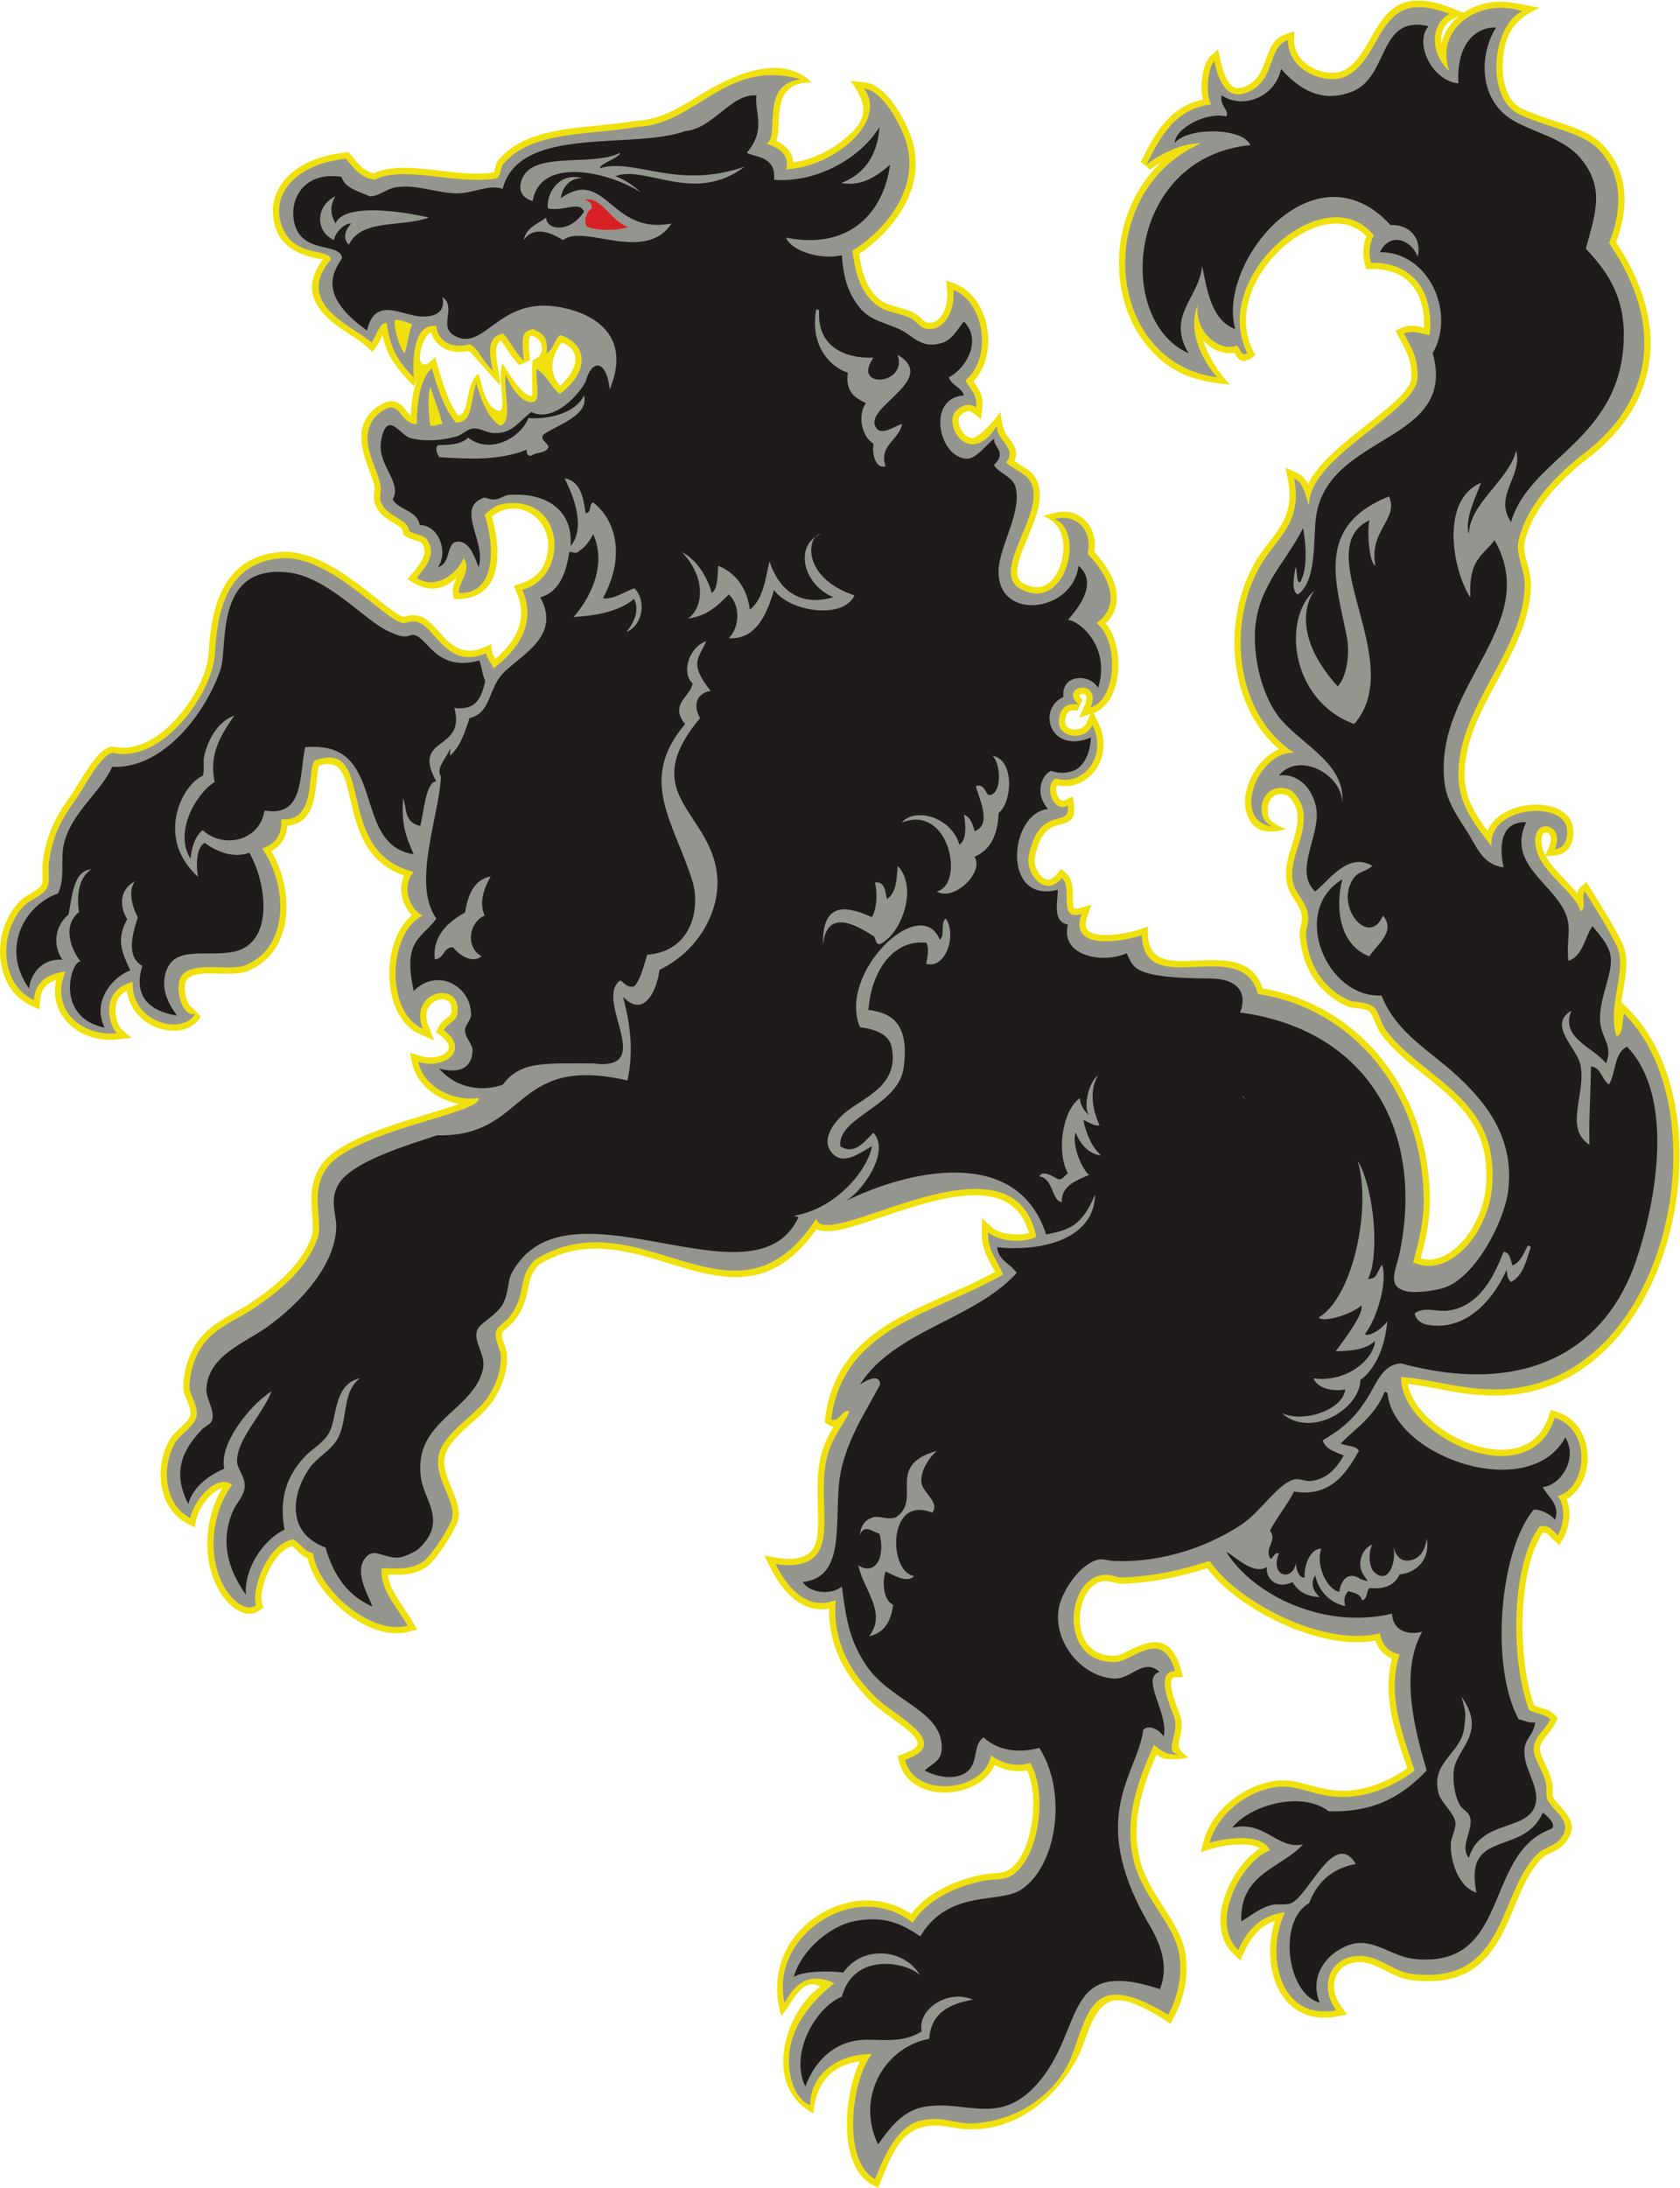
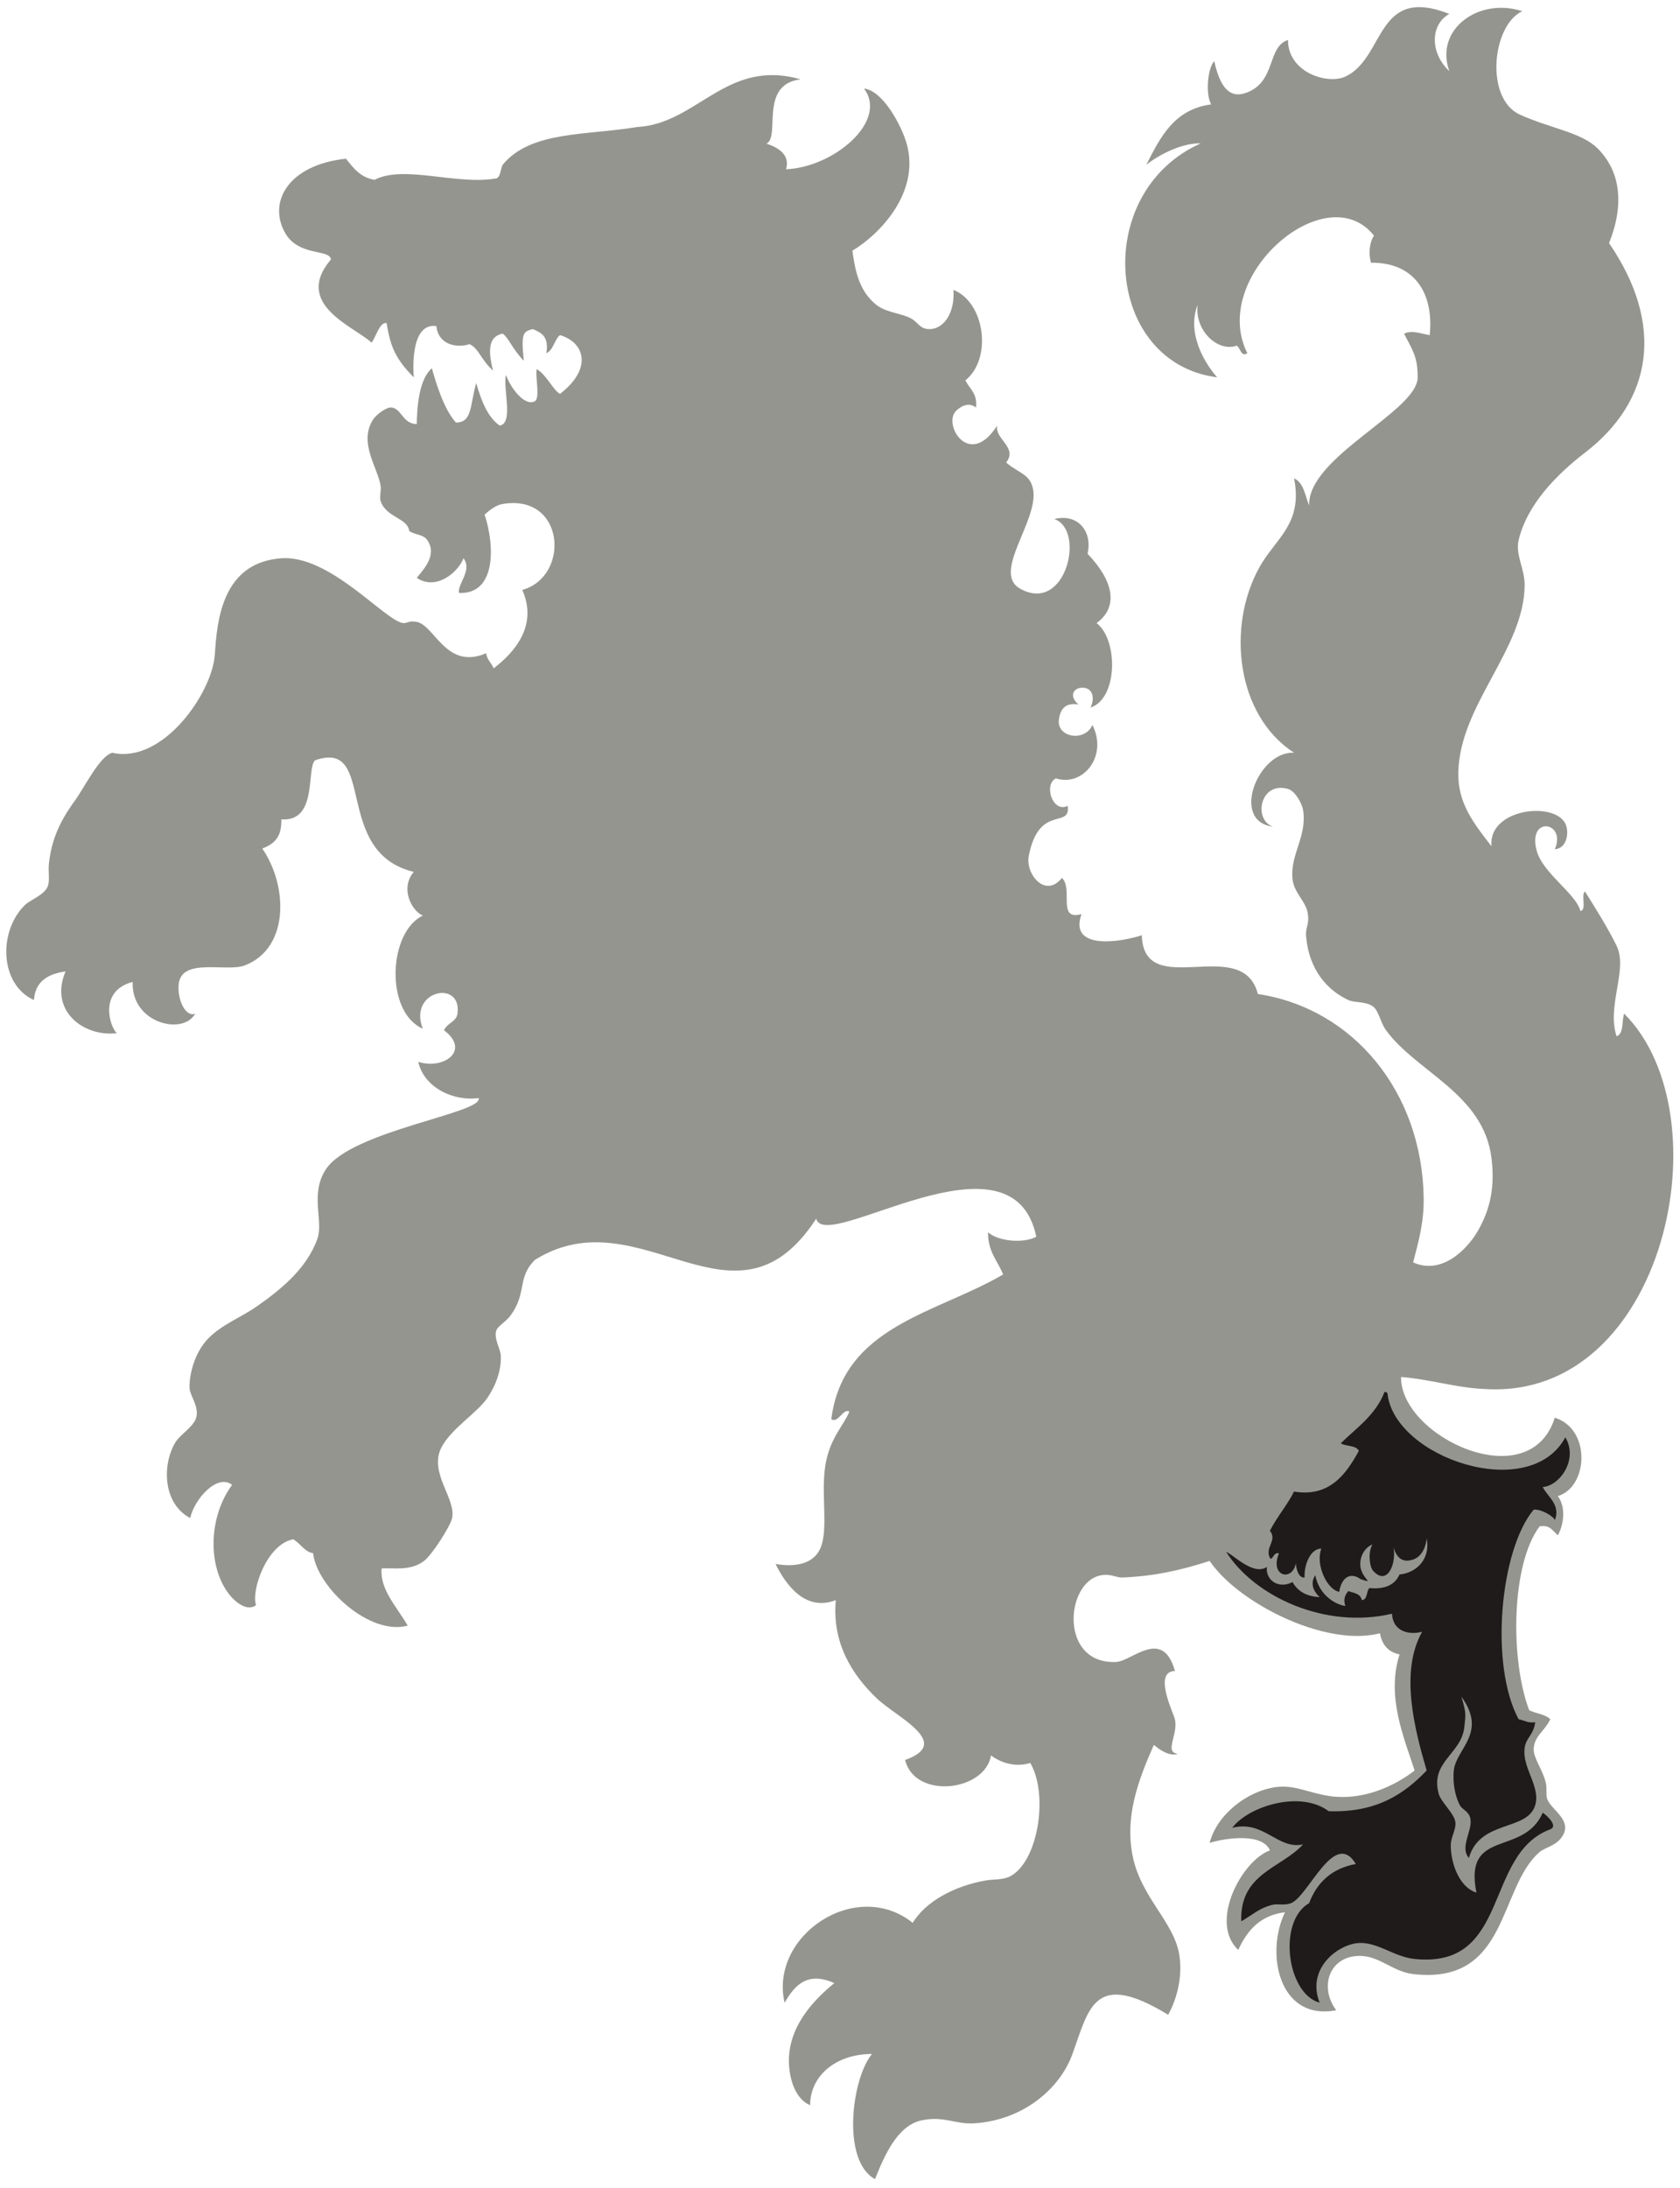
<svg xmlns="http://www.w3.org/2000/svg" viewBox="0 0 713.133 928.493" height="928.493" width="713.133" xml:space="preserve" id="svg2" version="1.1">
  <defs id="defs6" />
  <g transform="matrix(1.333,0,0,-1.333,0,928.493)" id="g10">
    <g transform="scale(0.1)" id="g12">
-       <path id="path14" style="fill:#f0e10e;fill-opacity:1;fill-rule:nonzero;stroke:none" d="m 4902.93,6940.72 c -74.77,-34.54 -113.91,-76.13 -117.66,-180.29 -1.06,-32.96 4.06,-65.56 16.31,-92.09 10.24,-22.15 25.5,-39.9 46.3,-49.45 34.35,-15.76 70.38,-27.6 104.34,-38.77 59.52,-19.55 113.07,-37.15 148.75,-72.5 39.57,-39.19 63.47,-87.6 70.35,-143.64 6.24,-50.92 -1.75,-108 -25.01,-169.99 86.23,-129.04 120.37,-254.36 107.19,-368.94 -13.95,-121.16 -80.56,-229.43 -194.23,-316.69 -49.28,-37.83 -98.92,-83.11 -137.61,-134.13 -30.98,-40.83 -55.03,-85.44 -66.25,-132.94 -4.98,-21.09 1.23,-44.11 7.73,-68.18 5.99,-22.21 12.19,-45.22 11.94,-71.45 -1.01,-106.34 -53.12,-202.93 -105.89,-300.77 -51.3,-95.1 -103.27,-191.44 -105.31,-294.66 -0.87,-44.08 9.34,-80.21 26.86,-114.44 12.12,-23.66 27.93,-46.81 46.11,-71.12 6.51,15.65 16.84,29.18 29.79,40.58 19,16.73 43.77,28.56 70.06,35.43 25.72,6.74 53.1,8.73 77.92,5.92 39.3,-4.44 73.28,-21.04 87.95,-50.2 4.28,-8.51 7,-19.14 7.78,-30.24 0.94,-13.18 -0.78,-27.62 -5.79,-40.41 -5.54,-14.21 -15.08,-26.54 -29.4,-33.75 -6.68,-3.36 -14.2,-5.51 -22.6,-6.11 l -30.33,-2.15 c 14.15,-25.68 39.01,-51.69 62.63,-76.4 13.58,-14.2 26.8,-28.02 37.98,-41.71 1.33,7.84 4.5,15.03 11.27,20.87 l 17.46,15.05 12.39,-19.43 c 13.77,-21.63 32.33,-51.16 51.18,-82.82 18.84,-31.64 37.46,-64.55 50.79,-92.01 21.34,-43.95 12.54,-95.21 3.28,-149.17 -2.39,-13.89 -4.8,-27.97 -6.68,-42.03 l 1.06,3.07 22.43,-22.4 c 121.75,-121.65 172.98,-321.18 160.67,-524.22 -6.24,-103 -28.84,-207.15 -66.85,-302.59 -38.2,-95.87 -91.97,-183.01 -160.41,-251.5 -100.07,-100.16 -231.1,-160.59 -390.24,-150.95 v 0.02 c -50.11,1.69 -96.83,10.53 -144.62,19.57 -32.85,6.21 -66.24,12.54 -101.31,16.54 9.81,-56.56 58.9,-112.64 121.8,-152.66 36.13,-22.99 76.7,-40.48 117.05,-49.63 39.47,-8.95 78.48,-9.87 112.39,-0.02 43.81,12.74 79.76,44.22 97.59,100.84 l 6.01,19.07 18.99,-5.94 c 35.27,-11.03 60.66,-33.61 76.95,-61.6 15.01,-25.83 22.09,-56.27 21.85,-86.26 -0.23,-29.98 -7.76,-59.78 -21.91,-84.29 -11.1,-19.22 -26.19,-35.3 -45,-46.03 6.22,-14.98 9.01,-31.5 9.01,-48.13 0,-27.22 -7.6,-55.29 -19.88,-77 l -12.47,-22.03 -18.47,17.26 c -4.1,3.83 -7.81,7.59 -11.15,10.97 -7.58,7.68 -12.11,12.25 -22.35,12.86 -37.62,-55.24 -58.13,-146.51 -63.72,-243.82 -6.3,-109.86 6.57,-226.28 35.44,-307.43 5.27,-2.04 11.24,-3.8 17.2,-5.56 17.62,-5.21 35.24,-10.43 48.46,-24.1 l 9.58,-9.89 -5.83,-12.45 c -8.09,-17.3 -18.32,-29.75 -28.04,-41.56 -11.79,-14.33 -22.58,-27.46 -22.88,-46.32 -0.17,-10.64 7.56,-26.83 15.98,-44.48 8.3,-17.37 17.17,-35.95 21.95,-56.27 2.89,-12.3 2.86,-23.5 2.83,-33.65 -0.02,-7.07 -0.04,-13.4 1.19,-16.66 2.86,-7.54 11.61,-17.15 20.77,-27.21 28.6,-31.43 59.96,-65.9 19.38,-117.03 -14.89,-18.79 -33.72,-27.56 -50.4,-35.34 -8.08,-3.76 -15.51,-7.22 -19.45,-10.6 -41.52,-35.59 -66.33,-94.857 -91.72,-155.471 C 4770.48,770.43 4714.2,636.074 4497.7,661.18 c -33.87,3.925 -61.15,17.883 -87.88,31.554 -24.32,12.442 -48.15,24.629 -74.08,25.965 -24.3,1.262 -43.99,-4.734 -58.38,-15.418 -8.8,-6.515 -15.7,-14.804 -20.54,-24.238 -4.94,-9.629 -7.8,-20.578 -8.4,-32.18 -1.15,-22.187 6.02,-46.621 22.75,-69.168 l 18.91,-25.488 -31.17,-5.996 c -44.84,-8.625 -82.58,-3.398 -113.45,11.562 -26.65,12.911 -47.82,32.93 -63.77,57.481 -15.5,23.855 -26.01,51.914 -31.74,81.719 -9.51,49.48 -5.97,104.433 9.59,153.164 -18.95,-6.465 -34.72,-16.016 -48.06,-27.871 -21.43,-19.055 -37.22,-44.348 -50.2,-72.723 l -11.55,-25.227 -20.25,18.977 c -16.28,15.25 -27.49,33.277 -34.43,53.043 -14.28,40.637 -9.97,88.027 5.36,132.941 14.94,43.723 40.51,85.603 69.39,116.413 13.61,14.52 28.12,26.74 42.84,35.77 -9.12,5.73 -21.69,9.17 -35.82,10.92 -39.75,4.97 -89.05,-3.59 -119.01,-12.82 l -34.04,-10.49 8.89,34.47 c 12.44,48.28 43.67,92.42 83.97,126.31 41.58,34.97 93.17,59.32 143.87,66.13 41.5,5.6 74.86,-3.6 111.65,-13.75 20.47,-5.64 42.11,-11.62 66.54,-15.04 43.31,-6.06 86.63,-0.86 127.08,11.41 42.78,12.99 82.42,33.92 115.56,57.85 -2.79,8.37 -5.9,17.51 -9.06,26.83 -31.88,93.8 -69.74,205.26 -40.02,322.01 -12.85,5.3 -23.62,12.84 -32.45,22.51 -8.8,9.66 -15.44,21.22 -20.03,34.56 -48.52,-8.54 -100.21,-5.23 -150.69,5.14 -71.52,14.7 -140.72,43.59 -194.58,72.74 -42.27,22.89 -82.27,49.14 -117.05,77.83 -28.43,23.45 -53.36,48.54 -73.2,74.77 -44.02,-13.81 -85.47,-24.77 -127.06,-32.86 -46.03,-8.96 -92.4,-14.44 -142.85,-16.48 -10.19,-0.41 -18.74,1.85 -28.12,4.33 -11.9,3.15 -25.76,6.81 -43.6,1.33 -29.31,-9 -50.24,-40.68 -59.12,-78.02 -4.83,-20.26 -6.02,-41.96 -3.07,-62.62 2.89,-20.19 9.7,-39.27 20.88,-54.82 17.84,-24.81 47.78,-41.17 92.19,-39.16 9.41,0.43 24.98,8.18 41.78,16.55 16.17,8.06 33.33,16.61 51.34,21.67 46.07,12.96 90.06,4.06 114.15,-81.55 l 6.94,-24.64 -25.69,-0.67 c -32.58,-0.84 5.44,-92.52 11.01,-106.89 14.31,-36.92 11.95,-54.21 2.41,-92.48 -7.12,-28.53 6.18,-38.13 28.56,-55.7 -19.24,-5.8 -65.7,-9.87 -83.12,-1.73 -6.45,3.02 -12.62,6.58 -18.34,10.35 -21.15,-49.2 -39.77,-97.96 -51.19,-147.15 -13.01,-56.05 -16.85,-113.13 -4.66,-172.9 13.01,-63.748 46.61,-115.662 78.19,-164.478 32.5,-50.215 63.03,-97.383 70.84,-153.567 4.98,-35.847 3.03,-70.125 -2.95,-101.21 -7.43,-38.633 -21.09,-72.461 -35.32,-98.34 l -10.2,-18.543 -17.93,11.289 c -56.57,35.644 -107.9,62.586 -148.88,63.094 -79.83,1.007 -98.34,-124.922 -127.63,-180.321 -31.62,-59.797 -77.99,-120.215 -140.54,-164.492 -78.83,-55.781 -167.25,-78.418 -261.78,-59.941 -145.06,28.347 -178.85,-55.223 -225.61,-172.09 L 2796.54,0 2776.82,10.723 c -6.55,3.562 -12.56,7.637 -18.03,12.156 -45.66,37.734 -63.09,111.34 -61.97,187.746 1.03,69.949 17.54,143.281 41.85,192.559 -88.17,-11.536 -139.39,-65.293 -148.71,-165.579 -169.51,89.68 -83.3,334.68 23.03,403.02 -61.83,35.594 -92.02,-58.625 -124.95,-92.957 -27.65,86.629 -12.95,183.016 43.33,253.699 21.11,26.512 46.87,49.5 75.57,67.715 28.72,18.223 60.52,31.766 93.67,39.356 66.43,15.203 138,6.511 201,-35.997 21.87,28.758 51.31,53.438 85.61,73.446 h 0.08 c 42.62,24.863 93.1,42.715 145.94,52.343 10.89,1.98 20.97,2.71 30.98,3.42 16.53,1.17 32.85,2.34 44.45,8.8 l 1.61,0.91 -0.01,0.03 c 37.91,22.4 63.95,81.18 74.65,146.03 10.13,61.41 6.21,127.09 -14.55,172.42 -19.82,-3.79 -39.13,-3.21 -56.99,0.23 -16.88,3.24 -32.53,9.09 -46.11,16.19 -12.73,-28.37 -36.35,-50.38 -65.15,-65.26 -25.31,-13.09 -54.76,-20.63 -84.09,-22.02 -29.55,-1.38 -59.24,3.47 -84.76,15.2 -34.11,15.67 -60.71,43.16 -70.37,83.84 l -4.13,17.4 16.94,6.04 c 39.17,13.96 49.99,26.81 45.72,38.84 -8,22.42 -47.11,50.72 -84.18,77.57 -22.31,16.14 -43.95,31.82 -59.93,47.18 -40.17,38.66 -77.25,84.38 -102.73,138.45 -22.28,47.27 -35.64,100.71 -34.48,161.09 -43.15,-8.07 -79.69,5.29 -110.09,29.09 -34.61,27.1 -60.33,67.71 -78.35,104.11 l -17.51,35.38 38.84,-6.86 c 26.24,-4.64 57.51,-6.1 82.69,3.13 17.05,6.25 31.48,17.79 39.35,37.4 12.01,29.93 10.69,76.53 9.26,126.39 -1.2,42.44 -2.48,87.11 3.9,128.44 8.47,54.9 27.78,91.31 46.46,122.01 -5.71,0.35 -11.92,2.55 -18.82,7.34 l -9.97,6.91 1.53,11.99 c 29.99,235.12 210.19,314.77 390.38,394.42 51.85,22.93 103.7,45.84 150.94,72.17 -3.27,6.48 -6.82,12.85 -10.36,19.22 -16.37,29.47 -32.75,58.93 -31.92,107.21 l 0.75,44.44 32.69,-30.07 c 12.39,-11.4 36.08,-18.77 61.41,-21.15 19.49,-1.82 39.32,-0.62 55.25,4.04 -34.79,125.84 -149.35,133.91 -272.4,108.37 -66.5,-13.8 -136.09,-37.35 -197.93,-58.28 -43.75,-14.81 -83.7,-28.34 -117.05,-36.54 -38.51,-9.47 -69.16,-11.68 -88.52,-1.21 -147.6,-208.04 -304.82,-159.92 -473.69,-108.22 -130.24,39.89 -267.95,82.04 -410.38,-4.92 -24.84,-24.82 -29.5,-48.62 -34.56,-74.54 -5.77,-29.52 -11.99,-61.34 -41.27,-100.58 -7.59,-10.18 -17.34,-18.48 -26.32,-26.13 -7.27,-6.18 -13.83,-11.76 -15.03,-14.76 -3.41,-8.52 2,-24.23 6.9,-38.49 3.98,-11.57 7.73,-22.46 8.3,-33.36 1.3,-24.68 -2.45,-49.7 -10.04,-73.9 -8.04,-25.64 -20.39,-50.43 -35.59,-72.97 -15.69,-23.28 -40.27,-45.28 -65.99,-68.29 -29.99,-26.84 -61.68,-55.2 -78.48,-85.93 -21.31,-38.98 -3.14,-82.53 13.62,-122.69 14.68,-35.18 28.47,-68.22 20.74,-100.92 -3.61,-15.3 -22.48,-50.09 -43.62,-81.96 -18.46,-27.83 -39.27,-54.47 -54.14,-65.58 -38.09,-28.47 -81.62,-27.5 -117.38,-26.71 -2.91,0.05 -5.75,0.12 -8.52,0.16 3.49,-36.24 27.21,-71.39 50.93,-106.53 9.97,-14.76 19.93,-29.53 29.43,-46.02 l 12.86,-22.35 -24.89,-6.8 c -7.45,-2.03 -14.79,-3.43 -22.02,-4.26 -61.44,-7.02 -129.47,23.24 -185.48,68.75 -55.22,44.88 -99.52,105.33 -114.278,159.44 -0.941,3.44 -1.762,6.82 -2.465,10.15 -14.429,5.72 -24.836,15.74 -35.644,26.15 -4.403,4.25 -8.906,8.58 -13.668,12.37 l -1.59,-0.52 c -30.621,-10.38 -56.152,-43.28 -73.285,-79.38 -17.485,-36.84 -25.813,-75.71 -21.961,-97.64 0.305,-1.73 0.66,-3.2 1.059,-4.37 l 4.664,-13.73 -11.696,-8.69 -0.617,-0.46 -0.156,-0.16 c -21.184,-15.34 -44.875,-12.6 -66.875,-0.81 -18.391,9.85 -35.543,26.41 -47.844,42.7 v 0.07 c -1.668,2.22 -1.574,2.05 -2.035,2.68 -35.84,49.5 -51.871,114.94 -49.316,180.91 2.21,56.98 18.296,114.68 47.453,163.02 -5.661,-0.98 -11.735,-3.52 -17.926,-7.23 -11.867,-7.11 -23.652,-18.25 -33.996,-31.26 -15.067,-18.94 -26.571,-41.14 -30.571,-60.13 l -5.425,-25.76 -23.325,12.17 c -2.468,1.29 -4.457,2.36 -5.941,3.23 -44.559,25.83 -68.871,70.23 -76.504,118.47 -7.422,46.91 1.063,97.71 22.094,138.04 h 0.078 c 1.578,3.02 2.973,5.58 4.141,7.6 7.992,13.79 20.804,25.65 33.832,37.72 13.105,12.13 26.496,24.52 30.695,35.94 5.625,15.3 -2.844,35.07 -10.051,51.89 -5.59,13.05 -10.633,24.82 -11.144,36.89 -1.071,25.6 4.043,60.42 16.742,94.54 10.449,28.06 26.105,55.95 47.789,78.35 29.719,30.73 66.176,51.2 101.906,71.25 19.625,11.02 39.028,21.92 55.594,33.52 34.633,24.27 73.34,52.9 107.492,87.31 33.293,33.55 62.285,72.7 78.727,118.81 6.39,17.94 4.367,42.61 2.164,69.51 -3.961,48.24 -8.43,102.69 27.363,156.53 50.95,76.64 214.75,126.3 341.53,164.73 37.47,11.36 71.6,21.71 98.41,31.47 l 1.18,0.43 c -25.7,4.46 -50.73,13.57 -72.79,26.8 -38.04,22.83 -67.56,57.89 -77.4,102.71 l -7.37,33.63 32.84,-10.35 c 27.02,-8.51 54.13,-5.79 72.57,3.88 6.87,3.6 12.24,8.06 15.51,13.09 2.61,4 3.82,8.52 3.18,13.32 -1.35,10.05 -9.67,22.13 -27.55,35.51 l -13.57,10.16 7.86,15 c 7.94,15.13 18.26,23.09 27.87,30.51 6.5,5.02 12.42,9.59 13.23,15.65 2.73,20.6 -2.8,33.1 -11.81,38.77 -6.68,4.19 -15.67,5.32 -24.94,3.66 -10.02,-1.78 -19.98,-6.79 -27.7,-14.7 -13.86,-14.18 -20.43,-38.29 -7.59,-71.04 l 17.53,-44.75 -44.1,19.2 c -33.6,14.63 -58.25,42.12 -74.52,76.27 -16.38,34.38 -24.26,75.82 -24.17,117.39 0.08,41.36 8.07,83.1 23.4,118.3 11.78,27.07 27.95,50.49 48.32,67.41 -12.22,12.73 -22.73,29.97 -28.67,49.15 -7.25,23.4 -7.93,49.93 2.93,75.18 0.29,0.68 0.59,1.36 0.9,2.04 -124.53,42.74 -150.26,153.1 -171.4,243.79 -5.43,23.32 -10.55,45.25 -16.76,63.02 -12.94,37 -33.15,58.55 -82.88,43.22 -2.87,-7.03 -4.62,-24.27 -6.62,-44.01 -6.22,-61.47 -14.287,-141.06 -93.709,-147.06 -1.527,-17.4 -5.641,-32.8 -13.859,-46.59 -8.25,-13.87 -20.164,-25.41 -37.098,-34.84 9.086,-15.52 17.019,-31.98 23.668,-49.03 21.211,-54.39 29.707,-115.27 21.492,-170.54 -8.473,-57.03 -34.559,-108.33 -82.504,-141.44 -11.961,-8.26 -25.172,-15.32 -39.683,-20.97 h -0.075 c -23.797,-9.28 -56.043,-8.48 -89.476,-7.65 -51.199,1.28 -105.93,2.65 -108.992,-37.64 -1.336,-17.61 1.921,-35.9 8.004,-50.39 3.058,-7.28 6.652,-13.28 10.503,-17.27 2.266,-2.36 4.235,-3.77 5.645,-3.88 0.215,-0.01 0.547,0.07 0.992,0.25 l 25.313,-27.89 c -12.532,-23.2 -34.883,-37.25 -61.235,-42.61 -21.285,-4.32 -45.312,-2.81 -68.508,4.29 -23.035,7.05 -45.453,19.62 -63.71,37.46 -21.301,20.81 -37.059,48.61 -41.848,83 -8.281,-4.32 -14.836,-9.43 -19.918,-15.05 l 0.039,-0.04 c -9.258,-10.26 -13.965,-22.57 -15.656,-35.1 -1.817,-13.47 -0.285,-27.26 2.843,-39.36 3.954,-15.27 9.743,-26.75 14.172,-30.77 l 32.922,-29.72 -44.094,-4.88 c -35.894,-3.97 -71.492,1.66 -102.378,15.04 -25.43,11.02 -47.715,27.3 -64.465,47.83 -17.075,20.93 -28.418,46.18 -31.575,74.71 -1.808,16.35 -0.906,33.72 3.188,51.9 -10.613,-3.63 -19.859,-8.36 -27.402,-14.49 -13.395,-10.89 -21.914,-27.18 -23.629,-50.96 l -2.063,-28.57 -26.062,11.77 c -18.473,8.34 -34.367,19.71 -47.719,33.33 -29.105,29.7 -45.781,69.84 -50.582,112.42 -4.715,41.8 2.023,86.21 19.687,125.34 10.676,23.66 25.395,45.47 44.027,63.74 7.875,7.72 18.633,14.15 30.156,21.05 15.504,9.27 32.805,19.63 37.629,30.45 3.445,7.74 2.992,19.01 2.469,31.97 -0.465,11.73 -0.977,24.56 0.687,38.97 4.492,38.73 13.434,73.28 27.582,106.92 14.039,33.39 33.012,65.41 57.692,99.34 8.781,12.06 18.722,28.29 29.324,45.59 30.012,48.99 64.871,105.87 101.769,115.59 l 9.375,0.15 c 7.028,-1.56 14.18,-2.57 21.411,-3.04 63.671,-4.18 126.089,35.2 175.894,89.22 51.188,55.53 88.547,125.73 100.914,181.09 2.07,9.28 3.414,18.18 3.961,26.53 3.68,56.12 9.656,131.62 39.535,196.23 31.176,67.43 87.106,121.85 190.102,129.64 108.914,8.24 222.024,-81.32 304.764,-146.84 40.57,-32.12 73.15,-57.92 87.79,-59.64 0.11,0 3.14,0.92 6.56,1.86 8.65,2.4 17.76,4.91 27.19,3.06 31.79,-0.41 53.71,-24.98 78.35,-52.6 32.57,-36.52 71.36,-79.99 141.82,-49.8 l 24.02,10.29 3.56,-25.99 c 1.06,-7.71 5.41,-14.13 9.81,-20.52 25.8,22.02 50.64,48.96 66.12,80.32 18.21,36.89 23.43,80.73 1.22,131.09 l -9.31,21.09 c 56.74,15.72 94.49,37.58 107.38,101.08 21.91,108.05 -91.41,188.61 -176.78,119.18 32.19,-109.9 36.74,-269.15 -121.06,-262.13 -6.2,30.9 -5.02,36.22 8.62,66.21 l 0.34,0.75 c -53.42,-46.68 -98.53,-42.99 -156.03,-4.06 l 13.58,16.83 5.29,6.57 c 20.62,25.17 48.28,58.97 27.37,89.76 -3.45,5.08 -11.28,7.46 -20.24,10.16 -9.31,2.81 -19.41,5.87 -30.95,12.62 l -8.67,5.07 -1.1,9.93 c -1.21,11 -14.89,19.2 -29.98,28.22 -23.43,14.03 -49.13,29.42 -60.36,63.8 -3.66,11.18 -2.53,22.07 -1.37,33.32 0.66,6.39 1.33,12.95 0.59,17.96 -2.3,15.37 -9.25,33.46 -16.63,52.65 -28.86,75.08 -47.41,153.33 30.09,205 h 0.08 c 13.58,9.06 28.7,15.44 40.92,14.76 35.05,-1.95 39.9,-28.2 61.31,-45.5 1.87,39.19 7.24,83.4 22.66,119.81 l -12.8,-26.69 c -30.35,30.58 -64.67,71.08 -78.64,99.7 -9.38,19.22 -15.95,39.25 -21.09,62.25 l -3.5,-7.32 c -4.93,-10.24 -9.72,-20.17 -15.5,-27.8 l -13.42,-17.73 -16.19,15.31 c -29.98,28.35 -77.97,51.4 -112.47,80.78 l 0.03,0.03 c -56.82,48.42 -94.538,111.21 -29.21,198.01 -84.715,14.41 -148.516,46.23 -158.313,139.02 -3.289,31.09 3.192,61.88 19.258,89.9 15.645,27.28 40.418,51.82 74.11,71.18 35.585,20.45 81.245,35.11 136.635,40.97 l 10.7,1.14 6.8,-8.4 4.95,-6.1 0.08,-0.08 c 18.41,-22.79 36.82,-45.58 67.97,-52.77 56.86,26.19 132.31,17.44 210.75,8.32 59.02,-6.85 119.86,-13.91 171.9,-5.65 0.66,2.08 1.76,6.73 2.85,11.37 1.8,7.63 3.61,15.26 7.81,22.82 l 1.95,2.97 c 71.87,87.69 193.37,99.8 319.39,112.34 40.03,4 80.55,8.03 120,14.69 l 2.27,0.23 c 75.36,3.85 135.9,41.31 196.68,78.94 99.67,61.67 259.98,141.35 361.24,43.25 -102.25,1.93 -103.27,-79.42 -105.2,-127.9 -0.89,-22.17 -1.7,-42.41 -7.33,-58.16 12.65,-6.15 24.32,-13.82 33.53,-23.49 11.65,-12.24 19.21,-27.01 20.05,-44.92 52.37,7.23 105.81,30.82 147.82,62.38 91.36,68.65 95.73,115.14 34.06,197.19 l 45.48,-4.8 c 31.88,-3.37 61.76,-28.12 86.76,-60.38 31.7,-40.9 56.68,-95.14 66.34,-129.44 19.95,-70.93 6.73,-137.42 -22.36,-194.8 -36.06,-71.13 -96.89,-128.12 -148.15,-161.45 3.89,-26.76 9.13,-53.34 18.35,-77.61 10.14,-26.67 25.27,-50.76 49.2,-69.43 15.26,-11.9 36.71,-17.77 57.37,-23.42 17.82,-4.87 35.15,-9.61 50.37,-17.98 10.29,-5.64 17.12,-12.22 23.66,-18.49 6.84,-6.57 13.14,-12.61 24.34,-12.61 1.34,0 2.58,0.05 3.69,0.14 15.3,1.27 28.15,10.93 37.36,25.56 10.49,16.67 16.36,39.46 16.36,64.38 0,4.4 -0.18,8.77 -0.53,13.08 l -2.64,31.73 29.74,-11.5 c 23.06,-8.91 42.64,-24.15 58.4,-43.47 22.55,-27.66 37.25,-63.78 42.93,-101.42 5.66,-37.49 2.41,-76.94 -10.92,-111.41 -7.78,-20.14 -19.01,-38.6 -33.9,-54.05 1.51,-2.2 3.1,-4.4 4.67,-6.59 14.02,-19.48 28.04,-38.98 23.48,-78.32 l -4,-34.53 -27.79,20.86 c -4.94,3.7 -10.03,4.93 -15.04,4.16 -6.87,-1.05 -14.33,-5.49 -21.82,-12.43 -8.83,-8.18 -8.1,-25.18 -1.42,-40.88 3.75,-8.79 9.34,-16.88 16.29,-22.83 6.19,-5.28 13.43,-8.77 21.23,-9.21 17.26,-0.97 65.95,45.71 89.93,83.77 6.81,-33.56 4.91,-53.65 25.72,-81.27 17.14,-22.75 34.08,-45.25 19.49,-75.91 7.1,-5.02 14.12,-9.33 20.74,-13.39 29.22,-17.95 52.14,-32.02 59,-77.1 7.04,-46.28 -15.81,-101.13 -37.96,-154.35 -26.08,-62.63 -51.06,-122.61 -15.09,-143.36 35.47,-20.46 64.34,-15.48 85.13,2.21 12.75,10.85 23.06,26.38 30.52,43.99 25.68,60.65 19.67,142.34 -51.91,167.08 48.98,14.74 94.99,26.29 135.7,-14.87 12.4,-12.52 21.37,-28.49 26.09,-46.75 4.13,-15.99 5.02,-33.7 2.08,-52.33 10.52,-11.46 19.94,-22.87 28.2,-34.17 25.92,-35.44 40.93,-70.37 43.24,-103 2.41,-34 -8.54,-64.91 -34.67,-90.85 12.15,-14.69 21.53,-33.15 28.11,-53.59 10.23,-31.79 13.81,-68.9 10.38,-103.84 -3.51,-35.78 -14.45,-69.77 -33.22,-94.37 -11.81,-15.47 -26.67,-27.33 -44.71,-33.87 l 14.51,-28.7 c 20.29,-40.13 21.82,-80.56 10.89,-114.66 -5.4,-16.88 -13.91,-32.22 -24.75,-45.24 -10.99,-13.18 -24.32,-23.94 -39.22,-31.48 -22.86,-11.56 -49.36,-15.64 -76.74,-9.46 -2.97,-4.63 -3.66,-12.14 -2.63,-19.9 0.65,-4.84 2.01,-9.68 3.99,-14.13 1.85,-4.12 4.19,-7.8 6.92,-10.63 4.11,-4.27 9.8,-6.16 16.35,-2.96 l 24.91,12.18 3.61,-27.57 c 6.33,-48.52 -15.39,-54.43 -46.38,-62.85 -25.11,-6.83 -60.92,-16.56 -77.87,-102.88 -3.2,-16.22 1.85,-35.2 11.57,-50 4.87,-7.43 10.78,-13.54 17.21,-17.37 5.36,-3.18 11.09,-4.73 16.75,-3.89 7.57,1.11 16,6.42 24.79,17.46 l 13.3,16.7 15.76,-14.43 c 21.45,-19.65 21.57,-49.36 21.68,-77.19 0.04,-12.03 0.09,-23.62 2.22,-31.2 1.21,-4.29 5.97,-6.14 19.67,-2.28 l 37.13,10.46 -12.91,-36.32 c -4.42,-12.44 -5.99,-22.36 -5.28,-30.14 0.94,-10.17 6.71,-17.01 15.3,-21.41 11.59,-5.92 27.97,-8.35 45.96,-8.57 40.47,-0.51 86.9,10.28 110.79,18.47 l 25.59,8.76 0.74,-27.2 c 2.4,-88.28 76.09,-84.94 153.33,-81.43 87.94,3.99 179.6,8.13 211.85,-88.5 151.87,-25.99 282.48,-105.6 376.4,-220.87 95.75,-117.52 153.24,-272.09 156.02,-444.55 1.18,-73.28 -13.14,-131.23 -29.62,-194.19 26.65,-7.33 52.06,-2.7 74.79,8.41 39.99,19.52 72.35,58.38 90.37,89.78 19.16,33.4 31.9,66.77 38.54,102.11 6.69,35.57 7.3,73.56 2.16,116.03 -15.09,124.73 -106.33,197.49 -194.44,267.74 -51.32,40.92 -101.65,81.05 -137.9,130.88 -9.4,12.93 -15.23,27.37 -20.75,41.07 -5.56,13.76 -10.71,26.55 -17.13,30.73 -9.48,6.18 -24.06,7.92 -37.55,9.53 -13.23,1.58 -25.69,3.07 -36.83,8.26 v 0.08 c -38.42,17.93 -74.75,46.3 -101.77,86.83 -23.03,34.55 -39.22,77.88 -44.03,131.02 -1.65,18.32 0.97,28.9 3.61,39.47 2.23,8.95 4.46,17.93 1.34,35.69 -2.26,12.83 -10.66,25.93 -19.36,39.47 -12.55,19.55 -25.6,39.88 -28.8,67.3 -4.81,41.47 6.37,76.2 17.77,111.57 10.96,34.05 22.14,68.77 16,108.45 -1.33,8.54 -7.56,22.64 -16.25,34.8 -5.82,8.15 -12.15,14.72 -17.47,16.23 -22.25,6.3 -38.09,0.42 -47.41,-10.6 -4.17,-4.94 -7.23,-10.87 -9.16,-17.21 l 0.07,-0.02 c -2.02,-6.64 -2.8,-13.64 -2.32,-20.4 1.06,-15.05 -8.77,-34.03 57.73,-60.49 -55.21,-14.99 -107.19,-13.65 -126.36,54.25 -4.92,17.45 -5.36,36.91 -2.1,56.71 3.15,19.05 9.72,38.54 18.99,56.83 19.17,37.82 50.23,71.17 86.98,86.51 -71.47,61.18 -115.4,148.39 -133.01,242.6 -21.8,116.52 -3.23,244.21 53.37,346.33 14.61,26.35 31.78,48.6 48.58,70.39 40.65,52.69 78.99,102.4 59.63,199.21 l -7.59,37.93 35.33,-15.82 c 17.89,-8.01 28.67,-21.09 36.38,-36.36 33.6,67.88 113.1,130.5 187.07,188.76 74.07,58.33 142.06,111.89 142.09,151 0.04,51.66 -11.13,72.85 -28.41,105.62 -3.89,7.39 -8.08,15.33 -12.76,24.75 l -9.1,18.34 18.63,8.61 c 25.04,11.57 49.07,6.48 71.69,1.23 0.19,5.12 0.25,10.14 0.19,15.08 -0.65,47.4 -12.86,87.95 -36.52,117.49 -23.16,28.93 -57.96,47.76 -104.35,52.55 -9.03,0.92 -18.37,1.33 -28.01,1.21 l -15.58,-0.22 -3.95,15.14 c -4.76,18.18 -6.01,36.63 -4.12,53.72 1.38,12.43 4.44,24.26 9.06,34.9 -34.75,36.95 -80.84,47.01 -128.6,38.05 -35.45,-6.65 -71.99,-23.52 -105.96,-47.64 -34.51,-24.49 -66.2,-56.29 -91.41,-92.37 -54.21,-77.55 -78.44,-174.8 -35.46,-260.75 l 8.01,-16.05 -15.05,-9.66 c -24.55,-15.76 -37.23,-5.7 -47.63,10.49 -1.35,2.12 -2.78,4.73 -4.21,7.36 l -0.2,0.36 c -37.55,-6.55 -74.42,11.8 -99.44,39.17 13.86,-45.31 49.84,-106.29 85.98,-140.24 -110.18,7.78 -194.53,36.26 -266.98,126 -46.41,57.51 -74.65,129.64 -83.81,205.59 -9.12,75.57 0.67,155.12 30.25,227.86 22.24,54.67 55.63,105.52 100.58,147.99 -12.56,-7.42 -24.28,-15.4 -34.56,-23.48 l -30.16,24.76 1.29,2.55 c 43.65,85.8 87.3,171.61 196.43,195.95 -4.02,17.59 -4.9,37.64 -3.53,56.69 2.5,34.91 13.36,68.75 26.83,80.44 l 25.39,22.05 7.19,-32.91 c 10.67,-48.91 24.2,-73.81 38.81,-84.23 11.5,-8.2 25.59,-6.17 39.65,-0.6 41.07,16.24 53.94,52.18 65.59,84.67 13.05,36.45 24.93,69.57 65.22,82.44 l 26,8.3 -0.06,-27.29 c -0.03,-15.68 3.44,-29.58 9.41,-41.64 10.08,-20.37 27.55,-35.93 47.6,-46.48 20.65,-10.87 43.7,-16.37 64.32,-16.41 13.37,-0.02 25.45,2.24 34.69,6.82 39.78,19.68 63.19,60.86 86,100.96 47.64,83.8 93.01,163.6 259.19,98.42 l 37.64,-14.77 c 13.61,9.16 28.65,16.75 44.7,22.54 72.57,26.18 127.39,4.58 198.02,-6.86 z m 17.91,-2698.39 12.03,27.46 c 8.28,18.88 6.72,32.13 1,39.39 -2.74,3.46 -6.49,5.47 -10.22,5.78 -3.21,0.28 -6.45,-0.78 -8.84,-3.35 v -0.09 c -6.54,-7.05 -9.17,-22.63 -1.96,-49.35 1.78,-6.56 4.51,-13.19 7.99,-19.84 z m -3558.57,1565.92 23.5,19.81 8.53,-29.5 c 14.5,-50.17 33.81,-115.51 65.86,-156.99 40.23,14.64 17.19,97.13 63.8,134.7 11.44,-39.43 23.3,-111.89 65.48,-118.28 25.24,-3.83 -6.13,97.67 9.87,151.58 12.16,-15.94 59.19,-104.31 93.16,-104.31 h 0.08 c 0.17,0.06 0.34,0.13 0.5,0.2 l 2.26,0.94 c 0.75,0.24 -3.67,95.39 1.63,114.2 27.2,4.36 37.92,37.58 19.02,62.43 -4.71,6.19 -25.63,20.14 -29.7,8.17 -3.46,-10.16 -2.74,-31.14 1.63,-72.25 l -34.14,-16.02 c -21.2,21.88 -33.53,41.14 -43.7,57.02 -5.29,8.26 -9.88,15.44 -14.52,20.91 -33,-16.23 -2.59,-94.43 -3.4,-141 -21.01,19.7 -84.3,97.25 -99.56,108.46 -47.77,-11.52 -101.75,4.92 -118.41,55.38 -0.35,1.08 -0.69,2.19 -1.01,3.31 -30.88,-8.5 -56.54,-123.2 -10.88,-98.76 z m 421.17,-70.85 c 44.39,38.53 80.55,106.45 6.01,137.89 -31.68,-39.11 -45.5,-92.62 -6.01,-137.89 z m 1688.57,-1045.56 -35.92,-11.57 18.46,40.95 c 4.58,10.15 6.02,18.7 4.95,25.12 -0.4,2.44 -1.16,4.42 -2.23,5.87 -0.84,1.17 -2.02,2.1 -3.42,2.74 -2.78,1.25 -6.63,1.58 -11.41,0.78 -2.39,-0.39 -4.26,-1.26 -5.25,-2.41 -0.16,-0.18 -0.26,-0.36 -0.3,-0.5 -0.07,-0.27 -0.08,-0.65 0,-1.14 0.58,-3.5 3.72,-8.16 10.43,-13.91 l -16.25,-34.84 c -14.66,2.48 -23.73,0.52 -28.96,-4.28 -5.78,-5.31 -8.86,-14.96 -10.39,-26.6 -1.19,-9.02 1.83,-15.97 7.04,-20.58 3.86,-3.41 8.95,-5.85 14.62,-7.23 6.06,-1.47 12.64,-1.66 19.06,-0.47 11.63,2.17 22.53,9.14 28,21.63 l 11.57,26.44 z m 1177.15,2225.17 -24.25,-13.3 c -6.52,-3.57 -12.14,-7.98 -16.84,-13.02 -11.37,-12.2 -17.75,-28.44 -18.9,-46.16 -0.37,-5.84 -0.19,-11.83 0.56,-17.89 1.02,4.33 2.22,8.59 3.61,12.78 8.38,25.27 23.18,47.69 42.63,66.2 4.19,3.99 8.58,7.78 13.19,11.39 v 0" />
      <path id="path16" style="fill:#959590;fill-opacity:1;fill-rule:evenodd;stroke:none" d="m 4847.5,6929.7 c -95.93,-44.32 -119.71,-277.61 -7.9,-328.93 94.87,-43.56 195.6,-56.07 247.31,-107.29 71.86,-71.16 87.43,-175.59 37.05,-302.06 177.95,-259.59 138.61,-501.85 -76.8,-667.2 -91.56,-70.29 -184.71,-166.23 -211.2,-278.4 -10.98,-46.49 19.7,-91.18 19.2,-144 -1.95,-204.16 -206.96,-380.57 -211.2,-595.2 -1.89,-95.53 44.15,-156.45 105.6,-235.2 -11.81,118.42 198.54,144.86 235.2,72 12.39,-24.63 6.95,-78.73 -33.61,-81.6 38.53,87.89 -88.2,108.55 -57.6,-4.8 19.29,-71.41 125.66,-136.81 139.2,-192 21.07,4.54 0.66,50.54 14.41,62.4 27.76,-43.59 74.3,-118.22 100.8,-172.8 36.9,-75.99 -32.39,-191.64 0,-288 23.85,8.15 15.71,48.29 23.99,72 324.14,-323.87 129.63,-1229.83 -441.59,-1195.19 -90.47,2.96 -172.54,30.66 -268.81,38.39 -2.66,-189.53 409.32,-384.48 489.6,-129.59 116.56,-36.45 106.43,-220.71 9.61,-249.6 25.7,-33.74 20.07,-89.34 0,-124.81 -22.33,20.88 -25.57,32.03 -57.6,28.8 -91.55,-120.79 -94.32,-425.47 -33.6,-585.6 21.07,-10.93 51.46,-12.54 67.2,-28.79 -18.09,-38.66 -52.13,-53.78 -52.8,-96.01 -0.45,-28.32 29.02,-65.67 38.4,-105.59 4.85,-20.65 -0.17,-39.71 4.8,-52.81 13.62,-35.9 86.77,-69.9 43.2,-124.79 -19.49,-24.57 -51.36,-29.63 -67.2,-43.21 -132.73,-113.777 -97.67,-424.234 -403.2,-388.797 -62.29,7.227 -104.33,54.563 -163.2,57.602 -99.88,5.152 -139.4,-94.875 -81.6,-172.805 -182.39,-35.078 -226.68,181.035 -163.21,312 -79.73,-9.851 -120.68,-58.515 -148.8,-120 -94.43,88.489 12.02,285.6 100.81,316.8 -22.94,55.43 -137.57,40.77 -192.01,24.01 23.17,89.85 118.98,165.18 211.2,177.59 60.33,8.12 105.06,-19.3 172.81,-28.8 100.37,-14.07 200.28,28.37 268.8,81.6 -33.28,103.41 -90.88,235.06 -48,369.61 -35.84,7.35 -55.85,30.54 -62.4,67.19 -115.48,-28.64 -256.58,21.2 -350.4,72 -79.64,43.12 -150.53,98.08 -192.01,158.4 -96.72,-31.26 -179.87,-48.82 -278.4,-52.79 -20.26,-0.82 -40.73,15.87 -76.79,4.79 -105.43,-32.38 -119.85,-281.65 57.6,-273.6 50.27,2.28 147.82,111.13 187.19,-28.8 -65.21,-1.7 -14.03,-114.12 -2.4,-146.4 18.52,-51.4 -35.81,-111.67 12,-117.6 -27.73,-8.36 -58.21,12.95 -76.79,28.81 -51.29,-115.92 -92.88,-229.34 -67.2,-355.21 26.95,-132.111 134.07,-210.9 148.8,-316.795 10.46,-75.227 -11.9,-143.371 -36.01,-187.207 -235.77,143.445 -251.61,22.195 -304.79,-124.797 -40.17,-111.008 -156.59,-210.285 -312.01,-220.801 -60.42,-4.082 -97.01,24.434 -167.99,9.598 -77.33,-16.152 -118.62,-111.766 -148.8,-187.195 -107.14,58.289 -74.67,319.648 -9.6,398.398 -119.76,-0.234 -197.85,-73.82 -196.8,-163.195 -45.55,19.023 -63.83,77.539 -67.19,124.797 -8.71,122.117 79.09,210.8 143.99,264.004 -99.22,44.707 -136.37,-27.571 -158.4,-62.403 -48.81,213.153 226.48,398.914 408,254.395 42.45,68.855 132.08,116.492 230.4,134.406 27.65,5.035 58.04,1.277 81.6,14.402 89.22,49.673 120.27,262.033 62.4,360.003 -49.45,-15.55 -97.21,2.67 -124.8,23.99 -20.41,-116.17 -243.83,-139.75 -273.6,-14.39 153.44,54.69 -27.35,135.37 -91.21,196.79 -77.24,74.32 -142.29,175.29 -129.59,312.01 -96.02,-37.09 -158.03,46.58 -192,115.19 50.91,-9 120.1,-6.74 144,52.8 24.31,60.56 0.5,169.12 14.4,259.2 13.52,87.6 57.23,126.15 76.8,172.81 -18.99,12.83 -36.2,-38.83 -57.6,-24.01 38.02,297.99 335.55,336.44 547.2,460.8 -17.31,43.5 -49.06,72.55 -48,134.41 31.26,-28.77 112.1,-36.56 153.6,-14.41 -75.83,365.4 -672.69,-56.63 -700.8,57.6 -259.89,-399.75 -557.37,78.18 -894.99,-130.62 -59.02,-57.21 -24.13,-104.81 -79.44,-178.97 -13.99,-18.76 -38.28,-31.5 -43.85,-45.42 -9.82,-24.54 12.67,-58.82 13.79,-80.28 2.42,-46.05 -14.88,-94.07 -42.28,-134.69 -32.72,-48.54 -112.37,-95.46 -145.4,-155.86 -44.67,-81.67 47.31,-165.53 32.41,-228.61 -5.81,-24.6 -62.35,-115.19 -90.27,-136.06 -43.14,-32.24 -98.61,-20.36 -133.8,-23 -6.53,-66.56 48.68,-122.5 82.95,-182.04 -121.39,-33.11 -288.99,122.34 -301.378,230.59 -26.222,4.11 -39.3,29.45 -62.718,44.32 -83.852,-14.75 -135.098,-162.11 -118.903,-209.85 -28.508,-21.53 -67.992,10.06 -89.48,39.73 -66.684,92.09 -59.145,245.61 13.32,343.23 -47.148,37.5 -120.816,-45.94 -133.379,-105.58 -84.98,44.31 -91.445,164.92 -48.086,239.69 14.824,25.58 55.582,48.41 66.012,76.79 13.043,35.47 -19.051,73.35 -20.023,96.42 -1.77,42.4 15.277,113.13 58.906,158.22 43.566,45.03 105.808,68.15 154.605,102.34 70.887,49.67 158.52,117.29 193.644,215.81 19.98,56.04 -25.23,142.59 27.34,221.66 81.54,122.68 503.18,178.47 485.82,226.18 -80.14,-11.45 -174.12,33.71 -192,115.2 81.7,-25.74 167.52,36.48 81.6,100.8 13.18,25.13 39.78,27.07 43.2,52.8 14.63,110.05 -158.06,73.64 -110.4,-48 -120.89,52.64 -110.3,307.45 0,360 -35.81,15.4 -73.1,86.9 -28.8,139.2 -261.73,63.13 -115.52,424.73 -314.4,355.2 -28.332,-27.73 9.36,-196.24 -107.168,-188.05 0.438,-44.97 -11.488,-74.43 -60.824,-92.75 81.184,-117.58 87.5,-316.35 -55.207,-372.01 -58.828,-22.93 -204.356,27.61 -211.199,-62.39 -3.758,-49.43 23.242,-103.61 52.801,-91.2 -38.239,-70.8 -204.145,-30.7 -199.204,100.8 -109.664,-28.41 -72.589,-143.15 -50.394,-163.2 -110.195,-12.2 -215.902,75.17 -163.203,196.8 -56.106,-7.9 -96.489,-31.52 -100.797,-91.2 -109.266,49.33 -114.332,218.57 -28.805,302.4 16.855,16.52 60.344,31.42 72,57.6 9.129,20.49 1.121,45.07 4.801,76.8 8.566,73.81 33.824,131.12 81.602,196.8 32.437,44.6 79.527,142.94 120,153.6 162.695,-36.34 318.554,192.64 326.398,312 7.156,108.98 23.082,292.96 211.199,307.2 155.66,11.77 330.97,-199.61 388.8,-206.4 8.28,-0.98 24.56,7.74 33.6,4.8 64.32,2.34 96.65,-158.12 230.4,-100.8 2.9,-21.11 17.36,-30.65 24,-48 67.3,51.52 141.19,136.29 91.2,249.6 152.89,42.34 137.04,306.95 -62.4,273.6 -21.4,-3.57 -38.98,-17.58 -57.6,-33.6 33.6,-101.97 35.85,-254.85 -81.6,-249.6 -5.73,28.58 43.53,71.91 14.4,110.4 -18.44,-47.12 -88.42,-103.27 -148.8,-62.4 24.71,30.63 65.03,73.72 33.6,120 -12.49,18.41 -34.53,15.31 -57.6,28.8 -4.69,42.49 -73.71,42.49 -91.2,96 -4.34,13.29 2.4,31.95 0,48 -8.66,58 -71.36,137.54 -24,211.2 9.87,15.35 41.36,39.31 57.6,38.4 33.19,-1.85 36.05,-52.48 81.6,-52.8 0.39,53.21 7.2,143.2 48,177.6 13.82,-47.78 37.36,-129.05 76.8,-172.8 52.18,0.63 44.13,53.63 64.31,125.98 21.04,-72.55 41.57,-111.3 74.89,-135.58 45.36,7.44 9.53,118.38 20.01,161.57 14.5,-42.1 58.87,-99.75 90.39,-84.77 20.44,6.76 1.63,81.76 7.6,102.97 31.29,-18.19 52.26,-67.12 74,-78.97 105.6,81.6 77.62,164.56 0,187.2 -18.48,-15.12 -20.3,-46.9 -43.2,-57.6 8.05,53.85 -15.35,64.65 -43.2,76.8 -30.74,-7.66 -38.11,-12.6 -28.71,-100.98 -37.84,39.04 -46.35,70.72 -67.29,86.58 -37.2,-7.6 -51.52,-38.07 -30.61,-118.28 -40.63,38.11 -46.01,71.47 -74.99,84.68 -40.57,-13.39 -99.81,-2.06 -105.6,57.6 -68.51,9.04 -76.9,-91.02 -72,-163.2 -57.38,57.82 -74.89,97.91 -86.4,172.8 -21.86,4.16 -33.48,-43.24 -48,-62.4 -53.73,50.83 -251.539,121.51 -129.39,264.92 -3.28,33.59 -102.383,8.75 -145.415,83.62 -57.007,99.2 10.375,217.72 193.205,237.06 23.72,-29.08 45.67,-59.93 91.21,-67.2 93.45,48.79 261.9,-18.25 388.79,4.8 13.56,7.24 11.76,29.84 19.2,43.2 88.84,108.41 267.85,93.11 427.2,120 193.01,9.86 283.97,219.5 521.5,151.89 -133.58,-16.03 -63.41,-182.91 -108.7,-204.69 38.52,-12.7 75.76,-35.81 62.4,-81.6 151.79,6.17 326.04,153.23 248.09,256.97 60.75,-6.42 120.1,-119.2 135.91,-175.37 43.52,-154.7 -84.64,-287.96 -172.8,-340.8 8.51,-64.56 22.4,-130.37 76.79,-172.8 31.92,-24.89 78.89,-25.89 110.4,-43.2 22.28,-12.23 27.62,-33.6 57.61,-33.6 51.05,0 82.23,59.23 76.8,124.8 99,-38.26 125.77,-216.76 38.4,-288 12.77,-27.23 38.84,-41.16 33.6,-86.4 -19.95,14.98 -42.35,8.98 -62.4,-9.6 -46.12,-42.74 41.37,-188.05 129.6,-48 -7.52,-43.64 66.72,-69.56 28.8,-117.6 40.7,-35.07 78.42,-36.34 86.4,-88.8 14.91,-97.95 -131.02,-261.33 -43.2,-312.01 146.43,-84.46 210.93,186.07 110.4,220.81 72.87,18.82 122.48,-37.73 105.59,-110.4 81.62,-85.18 100.61,-168.28 28.8,-220.8 69.46,-52.99 67.8,-240.8 -19.2,-268.8 17.9,39.68 -0.19,67.96 -33.59,62.4 -21.78,-3.63 -34.61,-27.33 -4.8,-52.8 -43.06,7.26 -58.19,-16.01 -62.41,-48 -7.56,-57.37 82.71,-72.16 106.77,-17.18 49.99,-98.88 -29.7,-197.79 -116.36,-170.02 -39.52,-18.61 -11.07,-111.27 37.73,-87.42 9.88,-75.66 -91.13,8.41 -124.11,-159.33 -11.23,-57.19 52.63,-136.51 105.57,-70.05 36.97,-33.87 -16.59,-137.45 62.41,-115.2 -42.69,-120.01 135.28,-86.63 192,-67.2 5.8,-212.58 320.08,5.27 369.6,-187.2 303.74,-45.73 522.58,-311.65 527.99,-647.99 1.25,-77.22 -15.63,-137.8 -33.59,-206.41 91.77,-41.32 172.64,41.97 206.4,100.8 40.5,70.58 53.94,141.58 43.2,230.4 -24.93,206.01 -238.34,273.75 -336.01,408 -18.82,25.86 -22.74,63.48 -43.19,76.8 -23.39,15.23 -57.29,10.09 -76.81,19.2 -65.73,30.68 -124.68,94.43 -134.39,201.6 -3,33.12 11.78,37.13 4.8,76.8 -6.35,36.07 -43.04,63.01 -48,105.6 -9.07,77.91 46.79,135.7 33.6,220.8 -3.1,19.96 -24.87,60.65 -48.01,67.2 -89.73,25.43 -111.28,-98.67 -48,-120 -136.93,16.65 -46.81,241.92 67.21,235.2 -183.94,119.15 -215.46,400.87 -110.4,590.4 50.84,91.73 139.46,137.87 110.4,283.2 30.94,-13.85 35.08,-54.52 48,-86.4 -4.87,154.92 345.51,299.91 345.6,408 0.05,68.51 -17.6,87.63 -43.21,139.2 26.54,12.26 56.25,-1.24 81.6,-4.8 13.81,133.9 -49.24,232.27 -187.19,230.4 -8.3,31.74 -4.35,64.38 9.6,86.4 -152.05,191.73 -525.44,-129.92 -403.21,-374.4 -20.2,-12.97 -21.32,15.76 -33.59,24 -59.84,-21.28 -134.12,46.84 -124.81,129.6 -36.51,-94.07 27.84,-191.84 62.41,-230.4 -358.81,45.76 -401.29,588.99 -52.7,744.63 -53.63,2.44 -126.82,-31.58 -172.9,-67.83 44.78,88.02 88.84,176.75 206.4,192 -20.57,38.61 -8.13,122 9.86,137.62 23.74,-108.82 65.88,-114.83 105.33,-99.22 92.08,36.43 62.87,145.45 129.49,166.72 -0.2,-104.07 127.61,-143.9 184.77,-115.6 125.86,62.28 94.66,290.63 329.09,198.67 -60.32,-33.07 -63.03,-123.45 -0.14,-182.07 -48.15,133.49 94.97,236.07 232.34,190.56 v 0" />
-       <path id="path18" style="fill:#1e1b1a;fill-opacity:1;fill-rule:evenodd;stroke:none" d="m 4763.96,6877.82 c -54.68,-87.52 -56.38,-233.23 57.59,-297.6 68.45,-38.65 157.94,-55.53 210.03,-116.94 80.22,-94.59 49.44,-174.69 18.43,-289.43 53.42,-58.09 123.6,-137.5 120.93,-282.19 -6.06,-327.57 -300.43,-382.59 -358.99,-588.24 -57.05,83.21 37.96,147.68 16.19,226.64 -25.31,-95.26 -147.63,-166.18 -150.75,-264.79 -15.61,46.72 26.77,127.82 38.57,162.95 -133.62,-56.13 -87.35,-286.44 -33.6,-364.8 -6.44,123.58 40.46,132.34 76.8,182.4 154.89,-271.92 -200.21,-465.06 -158.4,-777.6 6.42,-48.03 32.29,-90.68 67.2,-144 35.93,-54.88 51.35,-110.88 120,-120 -13.03,60.08 -13.65,145.82 72,144 -64.59,-138.77 95.72,-197.22 129.6,-302.4 13.68,-42.5 -1.79,-77.74 4.8,-139.2 47.03,15.37 50.99,73.81 76.79,110.4 21.72,-27.59 51.86,-57.63 57.61,-96 8.19,-54.72 -35.28,-128.14 -33.6,-201.6 1.32,-57.89 43.35,-80.69 19.2,-139.2 -41.5,52.53 -146.9,80.75 -110.4,168 -76.98,-46.2 16.98,-117.62 28.79,-172.8 19.35,-90.28 -54.01,-200.62 28.8,-254.4 -2.47,70.35 3.48,158.71 4.81,249.6 33.75,-4.65 33.81,-42.99 57.6,-57.6 21.75,37.44 15.99,102.4 57.59,120 152.16,-159.07 93.44,-489.3 28.4,-681.09 -92.8,-273.67 -339.35,-437.3 -748.4,-326.91 -61.69,-4.22 -77.17,-64.19 -110.4,-115.2 -40.58,-62.33 -77.02,-93.05 -139.2,-129.6 9.1,-29.3 39.89,-36.92 67.21,-47.99 -20.09,-35.98 -51.23,-76.38 -105.61,-81.6 -16.9,-1.64 -35.55,9.17 -52.79,4.79 -51.62,-13.13 -106.71,-103.58 -168.01,-143.99 -96.79,-63.84 -245.04,-122.69 -407.99,-115.21 -10.59,0.49 -30.82,6.82 -43.21,4.8 -61.62,-10.02 -119.89,-102.13 -129.6,-153.6 -19.63,-104.09 67.05,-217.36 172.81,-225.6 58.04,-4.52 95.45,67.97 147.86,21.08 -62.89,-18.6 30.13,-131.25 12.94,-205.88 -14.68,23.89 -47.79,38.83 -64.81,21.59 -18.81,-142.52 -177.36,-270.78 9.61,-604.782 37.04,-59.765 76.58,-139.308 43.19,-220.801 -307.3,102.129 -240,-115.207 -379.19,-288.007 -125.45,-155.723 -232.74,-63.45 -369.6,-86.395 -67.46,-11.312 -107.75,-62.336 -148.8,-120.004 -73.9,156.152 27.73,312.727 163.2,335.996 5.28,82.719 64.29,111.711 139.2,124.805 -82.14,35.266 -178.16,-32.672 -163.2,-100.797 -58.35,-36.684 -117,-26.488 -175.19,-26.703 -92.54,-0.352 -161.9,-57.734 -195.46,-149.383 -51.06,106.883 32.58,251.777 116.26,286.484 40.29,148.075 215.28,106.922 249.59,67.196 -48.24,84.738 -182.61,99.375 -244.8,9.601 -45.31,5.996 -124.62,5.235 -157.78,-13.496 26.28,89.969 120.54,162.656 191.38,176.699 93.76,18.582 149.59,-5.761 211.2,-48 91.72,152.227 251.93,102.54 321.59,148.801 115.44,76.646 147.37,311.946 57.61,451.196 -72.81,-19.96 -137.96,-4.28 -177.61,33.6 -33.8,-24.07 -16.84,-75.11 -47.99,-105.6 -32.21,-31.52 -96.66,-23.65 -139.2,0 28.07,27.53 61.49,29.35 52.8,91.2 -14.65,104.17 -168.13,135.52 -240,244.8 -48.01,73 -61.54,129.84 -76.79,249.6 -35.41,-28.89 -102.17,-20.61 -124.81,14.4 130.16,14.18 103.98,166.43 115.2,307.2 10.32,129.39 94.8,249.12 131.69,321.77 -1.08,19.71 -15.64,31.74 -64.49,-0.17 111.37,173.43 364,205.6 499.2,355.21 -18.72,29.27 -57.63,38.36 -62.4,81.59 153.48,-15.32 310.11,31.79 312,168.01 -42.41,-102.54 -85.31,-113.09 -156.01,-127.2 -90.78,284.45 -439.69,206.14 -642.74,103.89 49.22,23 150.27,156.04 93.14,220.1 -24.73,-22.42 -58.03,-74 -105.59,-43.2 -10.41,93.18 184.56,126.5 201.6,249.6 21.14,152.77 -49.83,175.86 -112.24,184.44 10.74,134.74 86.34,224.84 184.24,213.96 10.56,-16.51 3.11,-49.12 0,-67.2 62.93,-17.12 97.7,93.02 62.39,144 -18.32,-10.47 -2.07,-55.53 -19.2,-67.2 -62.26,149.91 -326.27,-106.39 -254.39,-278.4 47.89,-6.45 92.32,-22.24 100.8,-62.4 25.75,-121.9 -84.39,-159.09 -144,-206.4 -28.07,-22.28 -89.23,-86.54 -43.2,-134.39 35.46,-36.86 85.74,2.7 124.8,23.99 -13.2,-73.35 -111.11,-198.06 -248.51,-221.22 h -0.01 c 7.94,-2.21 13.07,-3.91 14.32,-4.92 -141.82,-303.88 -742.52,152.11 -915.22,-181.54 -11.36,-26.14 -8.11,-68.43 -30.73,-101.7 -21.63,-31.8 -68.33,-54.34 -76.63,-75.16 -15.02,-37.7 28.19,-78.32 17.93,-124.34 -21.81,-97.91 -128.78,-139 -177.96,-226.9 -26.12,-46.68 -26.97,-105.73 -12.07,-150.16 20.16,-60.15 65.71,-120.2 -14.64,-195.37 -10.34,-9.68 -46.76,-26.32 -60.68,-27.64 -46.88,-4.47 -76.42,27.63 -101.03,6.73 -52.16,-44.3 3.29,-129.53 14.22,-162.87 -94.5,41.16 -130,122.3 -149.38,187.85 -125.804,46.39 -108.104,171.18 -50.39,253.07 23.65,33.56 67.35,55.75 87.7,90.84 36.58,63.06 12.68,149.74 73.23,195.12 -84.8,-19.1 -72.66,-122.48 -97.89,-171.8 -16.89,-33 -54.286,-52.14 -79.403,-79.08 -68.656,-73.68 -77.902,-150.36 -63.554,-231.34 -75.043,-36.26 -129.762,-133.08 -122.825,-207.08 -56.011,78.4 -83.508,167.81 -42.078,264.83 12.625,29.55 35.914,48.04 38.11,78.88 2.191,30.88 -24.567,57.37 -24.415,81.9 0.461,71.92 82.172,148.55 109.918,222.09 -70.675,-45.37 -168.312,-169.48 -150.527,-246.29 -43.683,-19.35 -97.777,-53.46 -114.933,-112.75 -39.743,79.61 -38.7,153.12 45.101,238.5 7.457,7.59 25.781,15.63 30.004,25.83 12.598,30.4 -18.355,69.69 -17.254,100.34 3.895,107.81 123.617,148.47 193.184,198.51 104.347,75.08 218.372,196.25 220.452,320.29 0.63,37.87 -24.22,88.07 10.45,139.56 46.19,68.6 218.13,120.27 310.91,150.7 290.05,-6.47 237.28,260.29 605.68,174.58 31.22,134.37 -15.25,261.62 -13.08,265.74 72.18,-74.9 110.81,38.93 115.2,86.4 127.94,61.77 189.14,187.86 184.59,287.03 -9.93,216.12 -264.47,264.23 -54.99,514.57 -23.6,37.87 -12.49,80 33.6,86.4 -72.45,89.98 -35.73,105.03 -14.4,158.4 -55.29,-19.46 -80.15,-100.36 -43.2,-134.4 -6.32,-43.16 -75.07,-65.08 -24,-129.6 -151.7,-178.99 -35.7,-310.51 23.1,-499.12 26.87,-86.21 -1.46,-224.84 -143.88,-235.15 -6.95,-23.45 -23.83,-89.12 -42.42,-100.93 -24.34,-3.54 -29.7,11.9 -43.2,19.2 -86.02,-61.37 119.68,-290.82 -87.12,-264.18 -152.78,-0.62 -230.52,8.75 -287.25,-68.12 -60.97,-20.9 -144.02,-15.46 -201.96,51.41 58.99,-15.1 102.37,-2.44 105.93,55.29 1.42,23.02 -23.94,42.26 -24,67.2 -0.03,15.46 18.89,31.52 19.2,48 1.72,91.43 -106.93,153.36 -182.4,76.8 -36.69,164.55 26.1,166.25 72,230.4 -79.38,110.18 10.28,331.22 14.38,450.6 0.33,0.06 0.66,0.11 1,0.16 -17.39,25.68 8.89,50.06 30.6,92.51 -1.86,-8.62 -2.98,-16.89 -2.77,-24.87 32.52,28.27 47.58,74.01 62.39,120 63.74,14.65 60.19,81.5 96,129.6 48.06,64.55 201.66,120.97 129.6,254.4 58.83,17.97 80.53,73.08 91.2,139.2 2.57,15.58 18.72,-7.64 33.6,9.59 19.39,12.63 32.55,31.46 43.2,52.81 46.48,-102.15 -14.16,-209.84 -62.4,-264 56.09,3.17 142.85,14 192,57.6 18.36,-29.31 4.26,-72.8 -24,-105.6 55.87,23.59 63.17,103.69 25.86,139.27 -31.49,-9.09 -63.61,-36.14 -100.35,-31.5 79.35,145.31 31.29,258.62 -31.11,305.03 -14.4,-4.8 -4.03,-34.36 -24,-33.6 -7.34,51.85 -16.7,101.69 -67.2,110.4 27.62,-52.58 69.37,-156.47 19.2,-216 9.26,105.35 -66.4,172.57 -196.8,163.2 -12.69,-0.91 -28.07,-13.01 -43.2,-14.4 -19.45,-1.79 -29.01,8.43 -38.4,4.8 -88.36,-34.19 11.94,-140.91 -14.4,-220.8 -15,41.35 -30.44,79.66 -62.4,81.6 -44.54,2.71 -20.51,-66.74 -67.2,-81.6 34.63,49.12 2.54,134.39 -57.6,134.4 -8.73,47.27 -65.55,46.45 -86.4,81.6 29.44,49.62 -38.13,102.19 -38.4,168 -0.07,17.03 6.83,59.29 24,67.2 20.31,9.36 47.58,-31.96 67.2,-38.41 44.58,-14.61 110.27,-8.69 153.6,4.81 14.16,4.41 31.79,22.09 48,24 24.56,2.89 44.26,-13.76 67.2,-14.4 59.76,-1.67 73.36,30.84 120,67.2 63.51,-32.46 141.59,40.34 172.8,96 21.44,78.72 67.95,65.87 76.8,-24 64.85,154.97 -30.81,223.81 -109.97,249.43 -239.01,77.39 -279.95,-135.58 -383.81,-78.94 -53.76,29.32 8.06,90.68 -38.67,122.9 11.84,-55.38 -36.17,-62.22 -65.25,-61.53 -63.72,1.5 -149.92,67.73 -175.1,-44.66 -148.05,106.36 -115.52,177.05 -79.65,230.28 -3.25,51 -125.321,11.91 -150.887,108.97 -19.399,73.66 24.785,168.28 148.937,150.35 11.18,-37.01 56.37,-46.67 91.2,-62.4 32.37,1.91 51.41,23.64 81.6,28.8 62.83,10.75 129.12,-17.59 192,-19.2 53.35,-1.37 104.75,30.14 148.8,14.4 52.51,204.9 414.3,123.15 581,183.78 90.84,8.21 145.95,120.52 226.98,113.56 -6.94,-53.8 32.99,-107.81 -30.38,-182.14 16.04,-13.96 95.15,-7.52 86.4,-86.4 135.02,-10.56 274.94,68.15 336,168 -7.5,-103.39 -59.8,-154.61 -122.17,-178.33 64.41,-10.69 108.54,17.93 155.77,58.33 -18.89,-142.71 -120,-273.6 -331.47,-232.23 20.11,-46.12 117.13,-71.11 177.88,-55.77 4.8,-68.46 18.14,-119.5 57.59,-168 34.98,-43.01 87.58,-47.6 134.39,-72 34.28,-17.86 64.52,-61.01 129.61,-38.4 29.36,10.2 47.22,42.47 67.2,67.2 58.92,-59.44 6.81,-149.95 -48.01,-177.6 8.57,-26.64 39.82,-30.59 48.01,-57.6 -120.64,-7.89 -80.67,-199.17 9.6,-201.6 29.89,-0.81 62.15,45.94 87.68,64.59 -8.57,-24.8 43.21,-42.14 -1.28,-83.79 6.23,-21.31 57.68,-37.03 67.19,-67.2 24.89,-78.99 -50.08,-189.15 -52.79,-268.8 -5.58,-164.02 236.7,-135.37 254.4,14.4 76.78,-64.4 -33.23,-168.75 -33.25,-171.88 44.59,-7.22 135.02,-92.27 95.65,-216.92 -24.34,45.6 -118.34,45.85 -110.4,-28.8 -85.2,-38.48 -42.98,-183.49 87.62,-129.04 -1.85,-36.33 -13.28,-80.54 -46.06,-101.14 -20.44,-12.84 -57.78,-14.95 -79.96,-5.02 -22.89,-5.71 -59.93,-65.1 -10.57,-121.63 -124.03,-11.87 -149.52,-302.81 30.68,-257.27 1.55,-37.74 -19.25,-99.38 32.69,-110.7 -25.69,-99.34 109.55,-125.47 187.2,-91.2 21.77,-44.2 14.36,-79.16 265.43,-80.23 87.47,-0.37 120.38,-45.01 95.59,-108.2 409.13,-55.58 588.32,-381.98 507.78,-766.77 -11.02,-52.62 -42.13,-104.68 19.2,-120 33.9,-8.47 95.41,2.11 120,9.6 102.33,31.2 194.2,213.27 206.4,307.21 21.8,167.85 -68.81,281.23 -158.4,364.79 -93.35,87.08 -194.89,136.65 -244.8,259.2 -174.12,-9.44 -292.64,268.88 -124.8,369.6 -27.27,-111.99 3.41,-215.06 86.4,-244.8 19.76,33.8 87.06,77.93 43.2,129.6 -43.51,-102.42 -153.33,25.92 -96,115.2 17.6,27.4 40.24,23.39 62.4,43.2 -78.39,45.13 -137.17,-46.38 -182.4,-81.6 -67.03,63.62 11.72,169.77 4.79,254.4 -4.35,53.35 -44.61,122.96 -120,115.2 63.87,76.65 200.27,3.67 201.61,-86.4 10.57,129.91 -141.05,188.19 -206.4,278.4 -40.08,55.31 -71.29,148.68 -72,244.8 -1.16,157.38 96.53,235.71 153.6,350.4 11.03,-59.01 13.4,-134.24 -9.6,-172.8 -14.55,1.45 -6.29,32.92 -14.4,48 -3.53,-21.58 -15.89,-76.48 7.21,-86.4 62.95,42.8 47.51,181.03 58.66,251.43 41.68,263.39 450.95,230.22 370.93,516.57 74.89,130.11 -14.12,323.53 -168,321.6 31.53,66 100.29,39.8 120,-14.4 13.92,57.17 -24.48,103.5 -86.4,100.8 -242.54,264.17 -554.3,-121.11 -494.41,-331.2 -74.61,27.77 -88.26,116.54 -105.59,201.6 -7.37,-101.11 -115.56,-157.03 -43.2,-278.4 -236.74,104.55 -196.34,623.82 196.79,662.4 -24.06,56.94 -201.17,57.58 -240.76,6.75 1.66,46.86 99.48,99.58 163.97,84.45 11.63,19.82 -22.71,34.76 -14.4,67.2 66.89,-45.49 170.57,-5.95 189.02,84.18 75.05,-85.06 148.97,-102.68 226.3,-72.29 119.03,46.79 81.44,245.95 243.43,208.38 -47.4,-53.7 12.49,-175.35 94.85,-181.87 -6.5,136.44 63.84,179.68 120,177.6 z M 1974.21,6478.96 c -80.57,-42.14 -249.64,0.4 -301.75,-65.78 -14.23,-18.08 -35.23,-70.1 23.81,-87.73 25.22,148.08 253.7,88.05 344.23,27.26 -31.4,30.12 -61.97,44.77 -81,51.99 97.76,36.27 251.11,-91.28 411.84,30.07 -218.64,-74.93 -349.41,28.79 -460.25,-4.73 -4.74,12.63 67.86,36.3 63.12,48.92 z m -229.45,-177.14 c 51.59,-10.96 99.04,25.44 115.2,-9.61 -23.39,-37.04 -59.78,-56.74 -93.6,-49.97 -10.82,2.16 -29.13,13.68 -26.4,30.78 -27.62,-20.38 -64.51,-31.49 -72,-72 27.94,43.16 80.18,28.69 124.81,0 65.61,53.37 261.06,-75.87 345.59,52.8 -195.92,-37.66 -208.85,182.08 -352.58,80.66 3.88,31.32 27.22,66.11 69.38,63.34 -68.89,21.42 -116.47,-42.29 -110.4,-96 z m -681.6,-100.8 c 4.43,23.46 31.19,53.05 55.23,53.01 -28.44,-31.22 -20.98,-55.82 -7.23,-67.41 40.43,83.59 167.87,54.09 254.4,86.4 -99.19,22.56 -271.34,44.61 -297.6,-19.41 -1.31,8.5 -28.15,39.65 0,86.61 -59.97,-27.72 -67.63,-108.83 -4.8,-139.2 z m 1636.8,-422.39 c -8.57,-59.78 22,-80.41 57.6,-96.01 -29.22,-41.94 -10.81,-110.06 23.99,-129.6 -5.71,-40.19 10.41,-81.2 38.41,-72 -22.32,67.89 43.27,83.01 52.79,134.4 -20.07,-2.22 -70.6,-45.81 -86.39,-4.8 -24.69,64.1 201.89,148.13 72,225.6 33.5,-98.76 -148.41,-109.03 -76.81,-9.6 -92.35,-2.93 -180.13,36.41 -172.79,148.8 -1.06,3.74 -4.02,5.58 -9.6,4.8 -18.28,-100.4 28.86,-175.56 100.8,-201.59 z m -1017.6,-144 c -23.65,-63.36 -122.06,-117.18 -192,-62.42 -20.92,-22.99 -65.29,-23.34 -96,-23.99 -10.97,-11.54 -0.82,-29.02 4.8,-38.4 93.07,-4.76 186.23,-12.46 278.4,24 -1.35,-12.55 1.76,-20.65 14.4,-19.2 13.64,11.97 44.25,6.95 52.8,24 10.06,11.88 -28.93,24.83 -14.4,43.2 46.69,32.22 145.89,61.43 129.6,124.8 -27.08,-54.55 -106.31,-77.02 -177.6,-71.99 z m 2606.4,-696.01 c 9.72,-49.76 2.5,-123.19 -28.8,-158.4 -151.4,166.87 -94.17,283.14 -72,307.2 -105.9,-87.65 -80.26,-352.24 124.4,-426.95 172.04,198.15 -147.7,555.55 48.8,649.04 -8.21,-24.96 -2.66,-135.13 18.8,-145.29 -22.36,112.19 75.94,149.33 43.19,220.8 -236.72,-93.75 -167.7,-275.85 -134.39,-446.4 z m -1635.43,125.43 c -83.45,-24.26 -164.95,-0.8 -202.97,114.57 -13.06,-58.93 -21.3,-122.7 -62.4,-153.6 -12.93,92.38 -68.37,125.93 -100.8,139.2 -2.36,-29.63 -0.86,-74.82 -21.01,-86.68 -12.42,50.31 -49.75,108.42 -94.19,129.88 78.33,-82.96 67.47,-176.22 19.2,-211.2 60.74,8.06 95.64,41.96 129.6,76.8 35.88,-31.93 36.74,-102.23 0,-139.2 86.55,-6.36 122.63,78.82 144,153.6 46.14,-67.79 218.76,-96.92 256.39,-17.53 -175.55,59.48 -148.34,194.82 -107.59,195.13 -82.82,-31.97 -61.18,-156.72 39.77,-200.97 z m 497.82,-629.43 c -13.81,-1.07 -11.91,36.62 -43.19,28.8 3.2,-26.34 55.98,-123.42 -4.81,-144 -5.24,23.55 -13.35,44.25 -33.59,52.79 6.12,-32.39 9.58,-80.43 -14.4,-95.99 -26.34,90.21 -143.18,119.78 -183.38,70.42 151.61,61.16 202.09,-196.54 111.37,-219.22 55.5,-33.21 151.78,61.88 120,110.4 50.65,21.36 74.37,69.64 76.81,139.2 44.26,35.77 50.92,170.03 -19.2,182.4 27.54,-27.05 29.66,-121.77 -9.61,-124.8 z m -326.39,-331.2 c -6.65,23.75 -5.28,55.53 -38.4,52.8 8.52,-36.98 5.46,-83.37 -9.6,-110.4 -81.04,35.49 -159.06,51.93 -156.15,-88.77 6.61,64.27 39.66,107.8 156.15,31.17 14.43,-3.17 7.54,-27.66 24,-28.8 66.43,27.3 125.99,178.99 57.6,249.6 -2.23,-44.17 -5.31,-87.49 -33.6,-105.6 z m -1344,-43.2 c -51.62,-27.85 -105.47,-75.46 -96,-148.8 30.29,1.71 25.65,38.35 57.6,38.4 20.64,-24.74 60.62,-53.5 91.2,-28.8 -51.45,28.69 -41.27,107.32 9.6,129.6 -19.18,46.42 0.57,90.14 19.2,124.8 -54.22,-11.38 -71.9,-59.3 -81.6,-115.2 z m 1987.2,-643.2 c -9.51,3.28 -29.78,30.66 -28.8,52.8 -56.16,-39.01 -75.82,-171.46 -38.4,-240 -10.16,-5.84 -13.94,-18.06 -28.81,-19.19 -13.91,5.26 -50.47,33.75 -62.39,9.59 45.99,-5.49 38.15,-78.32 71.99,-81.6 -3.84,51.79 49.01,70.08 86.41,86.4 -27.73,24.34 -55.64,103.89 -42.39,134.85 17.76,-47.8 53.15,-71.28 80.79,-72.45 -30.7,25.72 -48.86,74.03 -56.57,112.72 13.44,-5.53 38.32,-22.24 51.76,-16.71 -22.03,46.01 -34.17,110.35 -4.79,158.39 -28.58,-17.81 -49.28,-101.77 -28.8,-124.8 z m 489.6,57.6 c 21.03,-24.95 -8.75,15.34 0,0 v 0 z m 242.32,-702.84 c 6.94,-17.7 99.24,5.57 135.71,37.91 7.3,-27.8 -52.61,-105.99 -82.02,-145.8 56.59,0.81 96.57,6.78 125.19,32.54 -4.82,-59.61 -90.66,-133.34 -196.26,-118.94 21.2,-47.94 101.58,-37.44 101.34,-34.73 -5.87,-65.1 -134.73,-109.17 -202.78,-75.44 94.43,-84.1 250.52,14.48 250.89,104.91 41.23,28.92 77.69,94.35 85.95,186.95 -27.09,-36.21 -68.83,-50.53 -70.84,-39.75 38.3,48.92 72.48,167.29 54.14,219.86 -19.1,-25.95 -13.5,-44.95 -45.24,-45.46 36.71,66.88 23.48,280.57 -32.92,377.45 46.32,-154.01 -16.93,-438.21 -123.16,-499.5 z m 616.88,165.24 c -7.72,16.29 -6.58,41.43 -28.8,43.2 -32.19,-82.68 -78.69,-174.49 -177.6,-187.19 -35.05,-4.51 -79.27,14.18 -105.6,-9.6 8.6,-31.37 37.35,-37.45 67.19,-38.41 112.62,-3.59 188.82,94.9 225.61,177.61 1.71,-15.9 3.75,-31.46 14.39,-38.41 37.8,19.81 48.32,66.89 62.41,110.4 -1.06,3.75 -4.03,5.58 -9.6,4.8 -12.8,-24 -22.2,-51.4 -48,-62.4 z m -1963.21,-801.6 c -23.11,-10.12 -53.38,5.31 -72,0 -28.16,-8.03 -40.73,-27.76 -43.19,-57.6 11.61,36.5 39.89,12.34 62.4,4.81 19.85,-74.18 -13.54,-134.67 -67.21,-100.81 13.79,-73.82 93.43,-150.68 33.61,-225.6 48.52,10.68 70.84,47.56 76.8,100.8 -28.71,11.35 -36.56,68.98 -24,105.61 21.4,-8.29 67.18,-40.42 91.19,-14.41 -82.52,10.54 -86.76,260.21 57.61,201.6 23.42,29.93 -21.4,58.09 -32.15,86.79 -8.88,23.72 3.88,71.07 46.54,110.01 -166.4,-47 -44.58,-152.79 -129.6,-211.2 v 0" />
-       <path id="path20" style="fill:#d72125;fill-opacity:1;fill-rule:evenodd;stroke:none" d="m 1862.99,6329.66 c 52.44,11.93 86.74,-75.36 138.45,-86.47 -39.62,-14.15 -99.03,-11.57 -127.69,-1.26 -20.57,7.39 -5.55,53.52 10.64,60.2 2.47,19.41 -17.16,25.87 -21.4,27.53 v 0" />
-       <path id="path22" style="fill:#f0e10e;fill-opacity:1;fill-rule:evenodd;stroke:none" d="m 1370.36,5733.02 c 7.87,-24.93 31.32,-84.68 38.4,-117.6 -15.46,1.06 -20.31,-8.49 -38.4,-4.8 -4.52,22.41 -9.93,101.04 0,122.4 z m -112.8,213.6 c 18.12,2.12 44.14,-9.47 55.21,-14.41 -11.31,-22.28 -14.78,-66.82 -24.01,-91.19 -15.13,12.64 -36.22,79.61 -31.2,105.6 v 0" />
      <path id="path24" style="fill:#1e1b1a;fill-opacity:1;fill-rule:evenodd;stroke:none" d="m 4408.76,2533.83 c 5.58,0.77 8.54,-1.07 9.6,-4.81 22.21,-204.27 453.07,-350.23 566.4,-139.2 41.87,-71.06 -17.83,-154.39 -72.01,-158.39 14.83,-30.53 58.06,-56.41 38.4,-105.61 -0.34,9.25 -40.69,36.1 -67.19,33.6 -107.41,-127.44 -141.05,-495.43 -48,-667.19 17.75,-3.05 28.57,-13.03 52.8,-9.6 -5.35,-41.06 -29.19,-48.64 -33.6,-81.61 -8.62,-64.43 51.41,-122.47 33.6,-182.39 -24.94,-83.94 -176.14,-45.33 -211.2,-168 -30.18,34.94 12.08,85.85 4.8,124.79 -4.53,24.22 -25.24,27.85 -33.6,43.21 -13.26,24.34 -23.53,67.43 -19.2,110.39 6.99,69.5 108.22,119.24 23.99,235.2 17.33,-55.18 13.08,-59.88 9.6,-96 -8.35,-86.84 -110.05,-110.49 -81.6,-213.59 7.16,-25.91 48.41,-61.52 52.81,-88.81 3.65,-22.68 -13.73,-48.02 -14.4,-71.99 -1.39,-49.28 21.52,-133.978 81.59,-153.607 -41.2,206.817 149.27,112.807 211.2,254.397 15.58,-10.02 49.33,-43.35 24.01,-52.8 -213.15,-79.47 -125.82,-444.152 -432,-412.797 -72.49,7.422 -127.61,64.403 -196.8,47.997 -65.46,-15.516 -144.67,-89.5 -105.6,-187.196 -104.87,28.496 -134.27,259.805 -33.6,316.797 25.1,66.102 71.88,110.519 148.8,124.809 -68.41,113 -150.11,-102.282 -206.41,-124.809 -19.44,-7.785 -43.95,-1.476 -57.6,-4.797 -44.19,-10.75 -60.5,-29.844 -100.8,-52.801 -5.35,152.557 126.35,168.057 196.81,244.807 -80.68,-18.01 -124.37,78.29 -225.6,52.79 52.74,69.27 217.35,120.3 307.19,52.8 152.23,-5.02 239.94,54.47 312,129.6 -37.17,126.77 -87.08,313.64 -14.39,441.61 -44.01,-11.4 -93.35,2.14 -96.01,57.59 -213.41,-50.42 -438.43,55.18 -527.99,196.8 22.39,-8.2 85.81,-76.95 129.6,-48 -5.1,-41.48 37.24,-71.82 81.6,-48 16.03,-28.76 43.61,-45.98 86.4,-48 -18.82,17.39 -31.57,42.41 -14.08,69.57 13.91,-68.25 69.95,-94.59 95.82,-97.7 -8.3,26.06 2.52,38.27 9.45,47.33 17.5,-6.51 37.79,-6.7 43.21,-28.79 19.2,1.59 13.36,28.24 24,38.39 51.27,-4.87 81.55,11.24 96,43.21 58.8,6 98.73,53.76 86.39,115.19 -3.38,-34.79 -19.76,-60.81 -45.34,-68.33 -19.06,-5.6 -46.47,-7.35 -60.25,39.53 9.83,-54.3 -20.85,-124.26 -65.37,-74.24 -10.15,11.39 -17.14,56.56 -1.83,83.84 -36.14,-16.72 -43.36,-57.26 -36.18,-80.37 10.25,-33 42.37,-45.47 -2.23,-30.02 -31.85,23.19 -60.43,4.56 -67.19,-40.81 -38.39,6.41 -76.43,85.77 -57.13,137.57 -32.62,0.61 -55.16,-47.54 -53.27,-91.96 -20.68,-2.61 -27.61,33.16 -27.66,45.89 -10.74,-60.3 -84.41,-42.8 -53.95,30.9 -17.67,6.11 -21.21,-26.27 -28.79,-14.4 -17.29,34.42 24.82,54.7 0,86.41 22.62,44.57 54.29,80.11 76.8,124.79 114.63,-19.2 167.13,58.16 206.4,129.6 -8.7,18.51 -40.94,13.47 -57.6,24.01 50.93,49.86 111.21,90.37 139.2,163.2 v 0" />
-       <path id="path26" style="fill:#1e1b1a;fill-opacity:1;fill-rule:evenodd;stroke:none" d="m 1389,4478.5 c -34.1,-4.34 -39,-99.77 -50.8,-142.41 -53.49,12.67 -41.07,54.57 -54.5,87.41 -5.44,-77.25 5.68,-115.12 33.6,-177.6 -202.91,31.33 -78.74,365.23 -345.597,340.8 -19.433,-94.22 -3.629,-223.77 -129.598,-201.6 -13.546,-94.62 -127.945,-124.79 -196.8,-62.4 -24.231,-18.97 -35.942,-57.66 -38.403,-91.2 -52.933,81.55 13.891,204.46 76.797,244.8 -20.804,94.01 26.922,157.81 62.406,211.2 -48.632,-18.5 -81.003,-66.79 -96.003,-129.6 -4.262,-17.85 2.316,-44.33 -4.797,-62.4 -63.957,-26.63 -153.086,-197.25 -14.403,-321.6 -8.691,44.18 -2.933,98.33 21.598,108 42.828,-32.15 95.496,-48.2 141.602,-31.2 57.046,-100.52 80.253,-295.15 -57.598,-316.8 -85.57,-13.44 -177.941,18.94 -206.402,-57.6 -21.223,-57.08 7.039,-107.9 33.597,-144 -134.367,21.54 -126.265,109.06 -110.394,158.4 -39.727,21.21 -43.289,70.51 -14.403,153.6 -18.195,36.46 -31.629,83.16 -9.601,115.2 -54.949,-28.63 -45.09,-89.09 -23.996,-119.99 -35.871,-64.29 -18.047,-104.46 9.597,-163.21 -60.168,-22.68 -122.601,-102.5 -81.597,-182.4 -159.821,33.01 -108.282,211.45 -76.801,211.2 -22.242,25.76 -64.516,108.49 -4.848,156.77 -7.121,43.99 -4.738,106.32 38.446,136.03 -57.543,-5.09 -60.09,-87.52 -71.997,-144 -38.902,-31.83 -54.394,-92.66 -19.203,-144 -63.3,5.35 -101.546,-43.86 -106.398,-91.3 -91.637,128.59 -13.344,265.62 92,302.5 24.105,45.78 6.957,108.14 19.195,158.4 24.809,101.83 116.887,162.45 153.606,244.8 161.586,-8.31 298.101,170.82 345,310.2 24.476,72.73 -22.094,331.94 211.797,309 128.818,-12.64 247.198,-153.85 321.598,-187.2 20.12,-9.01 47.1,-22.67 67.21,-14.4 53.99,22.24 70.2,-120.91 223.19,-79.2 9.1,-21.3 8.99,-44.61 19.2,-64.79 -11.78,-51.31 -26.72,-94.98 -98.4,-86.41 38.21,-140.02 -138.61,-87.07 -57.9,-233 v 0" />
    </g>
  </g>
</svg>